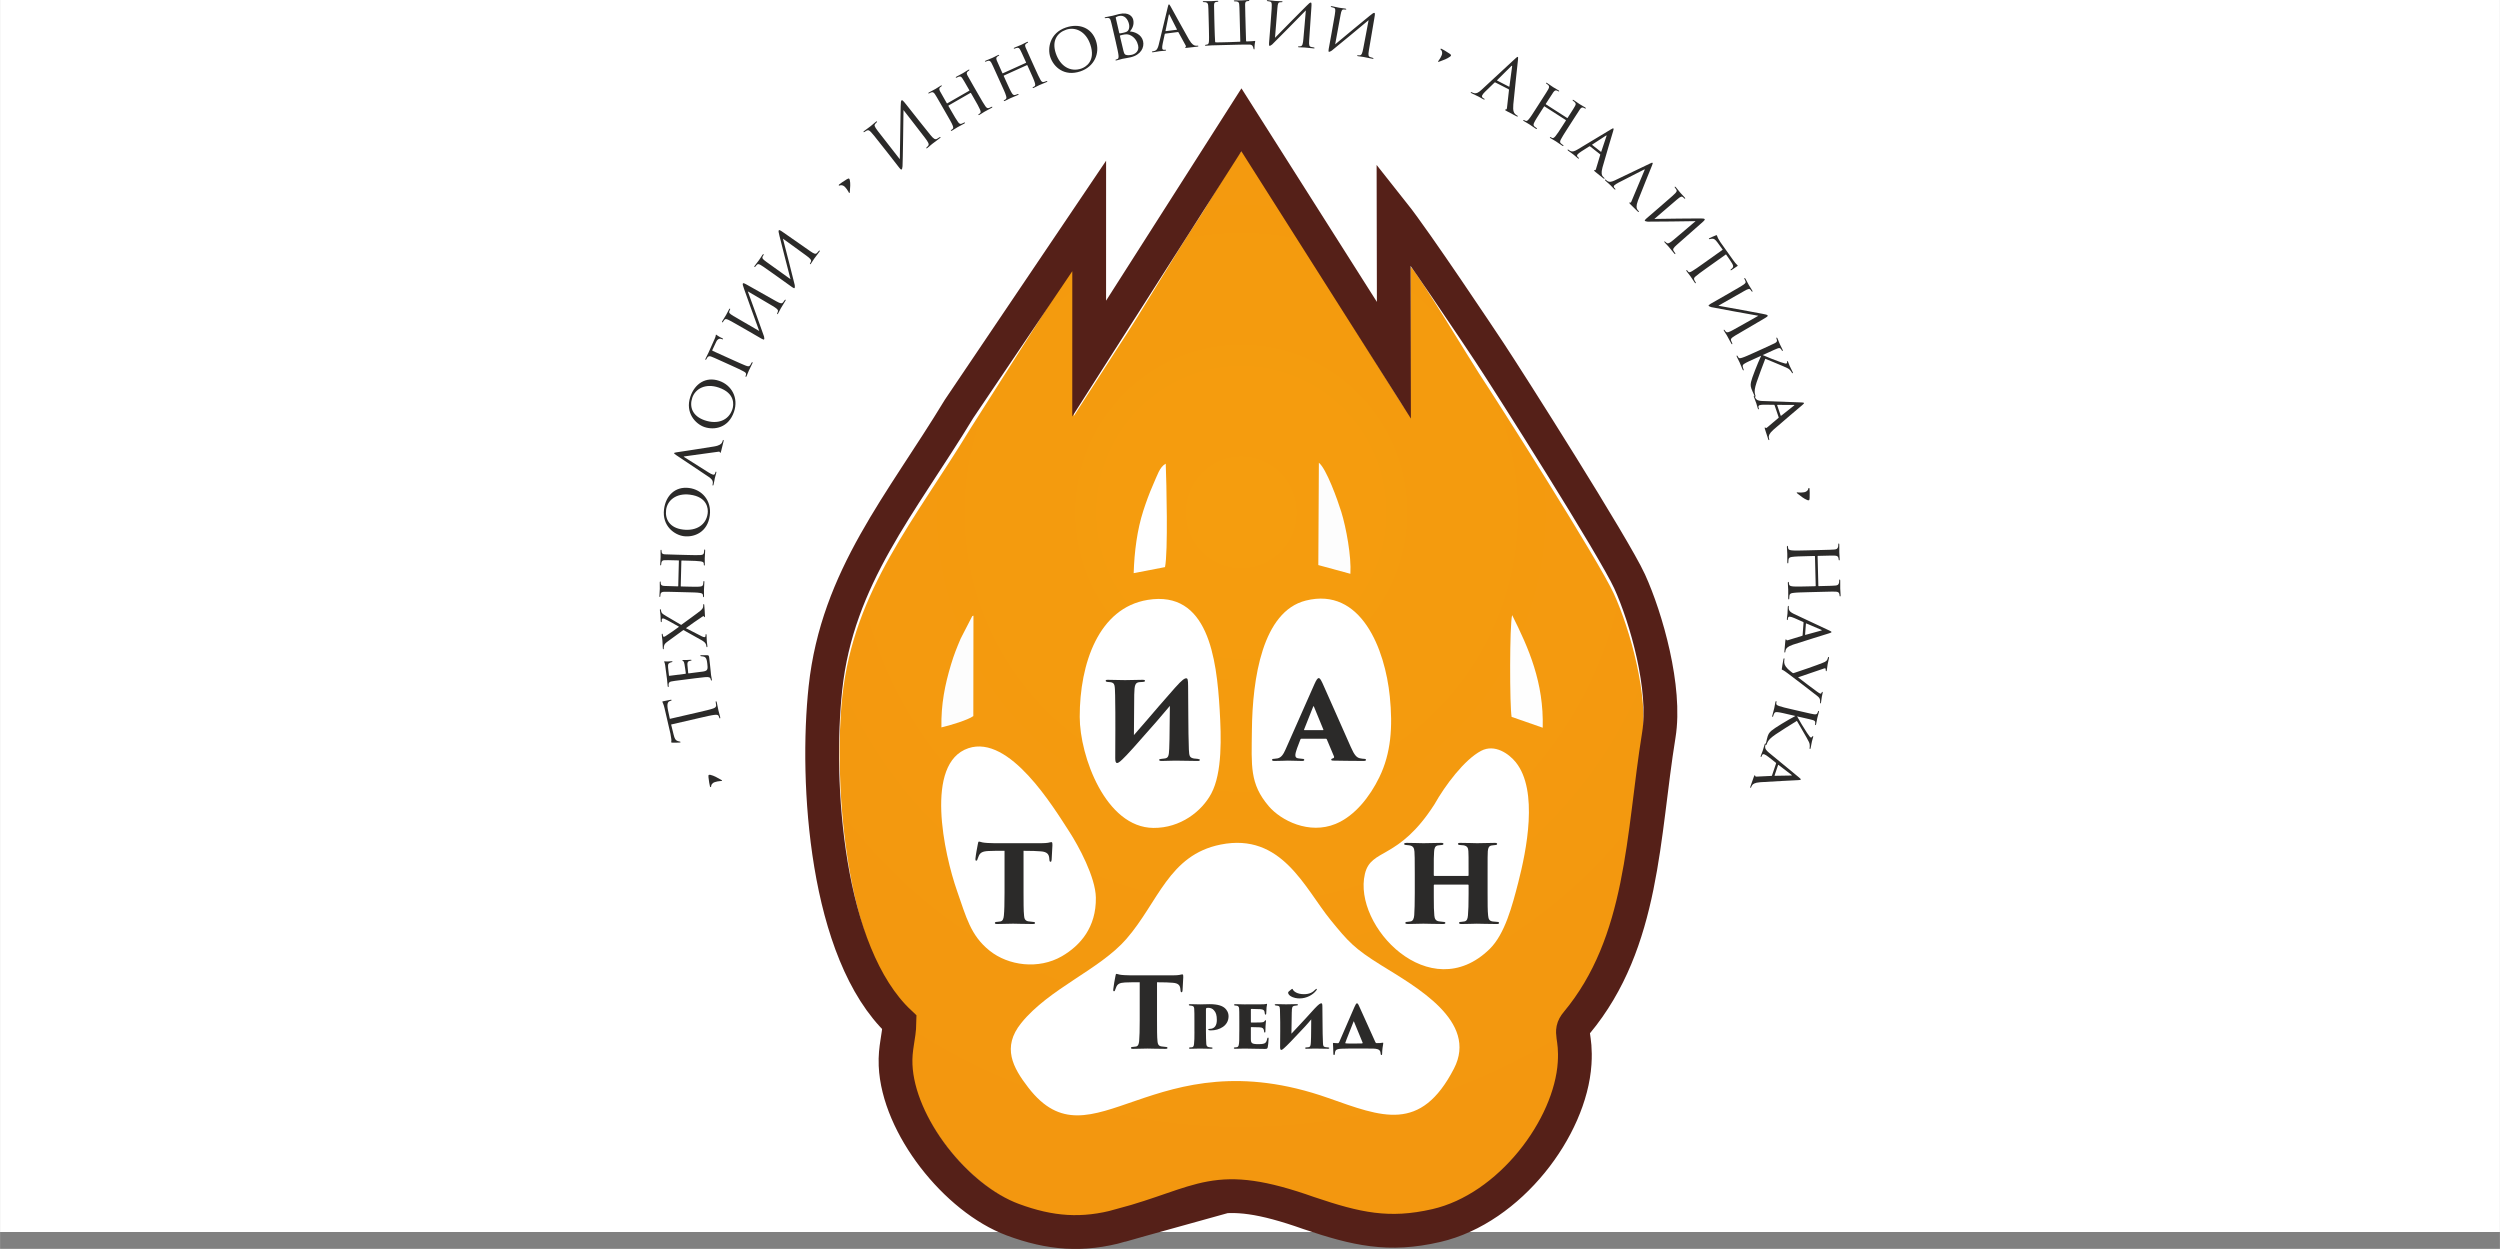
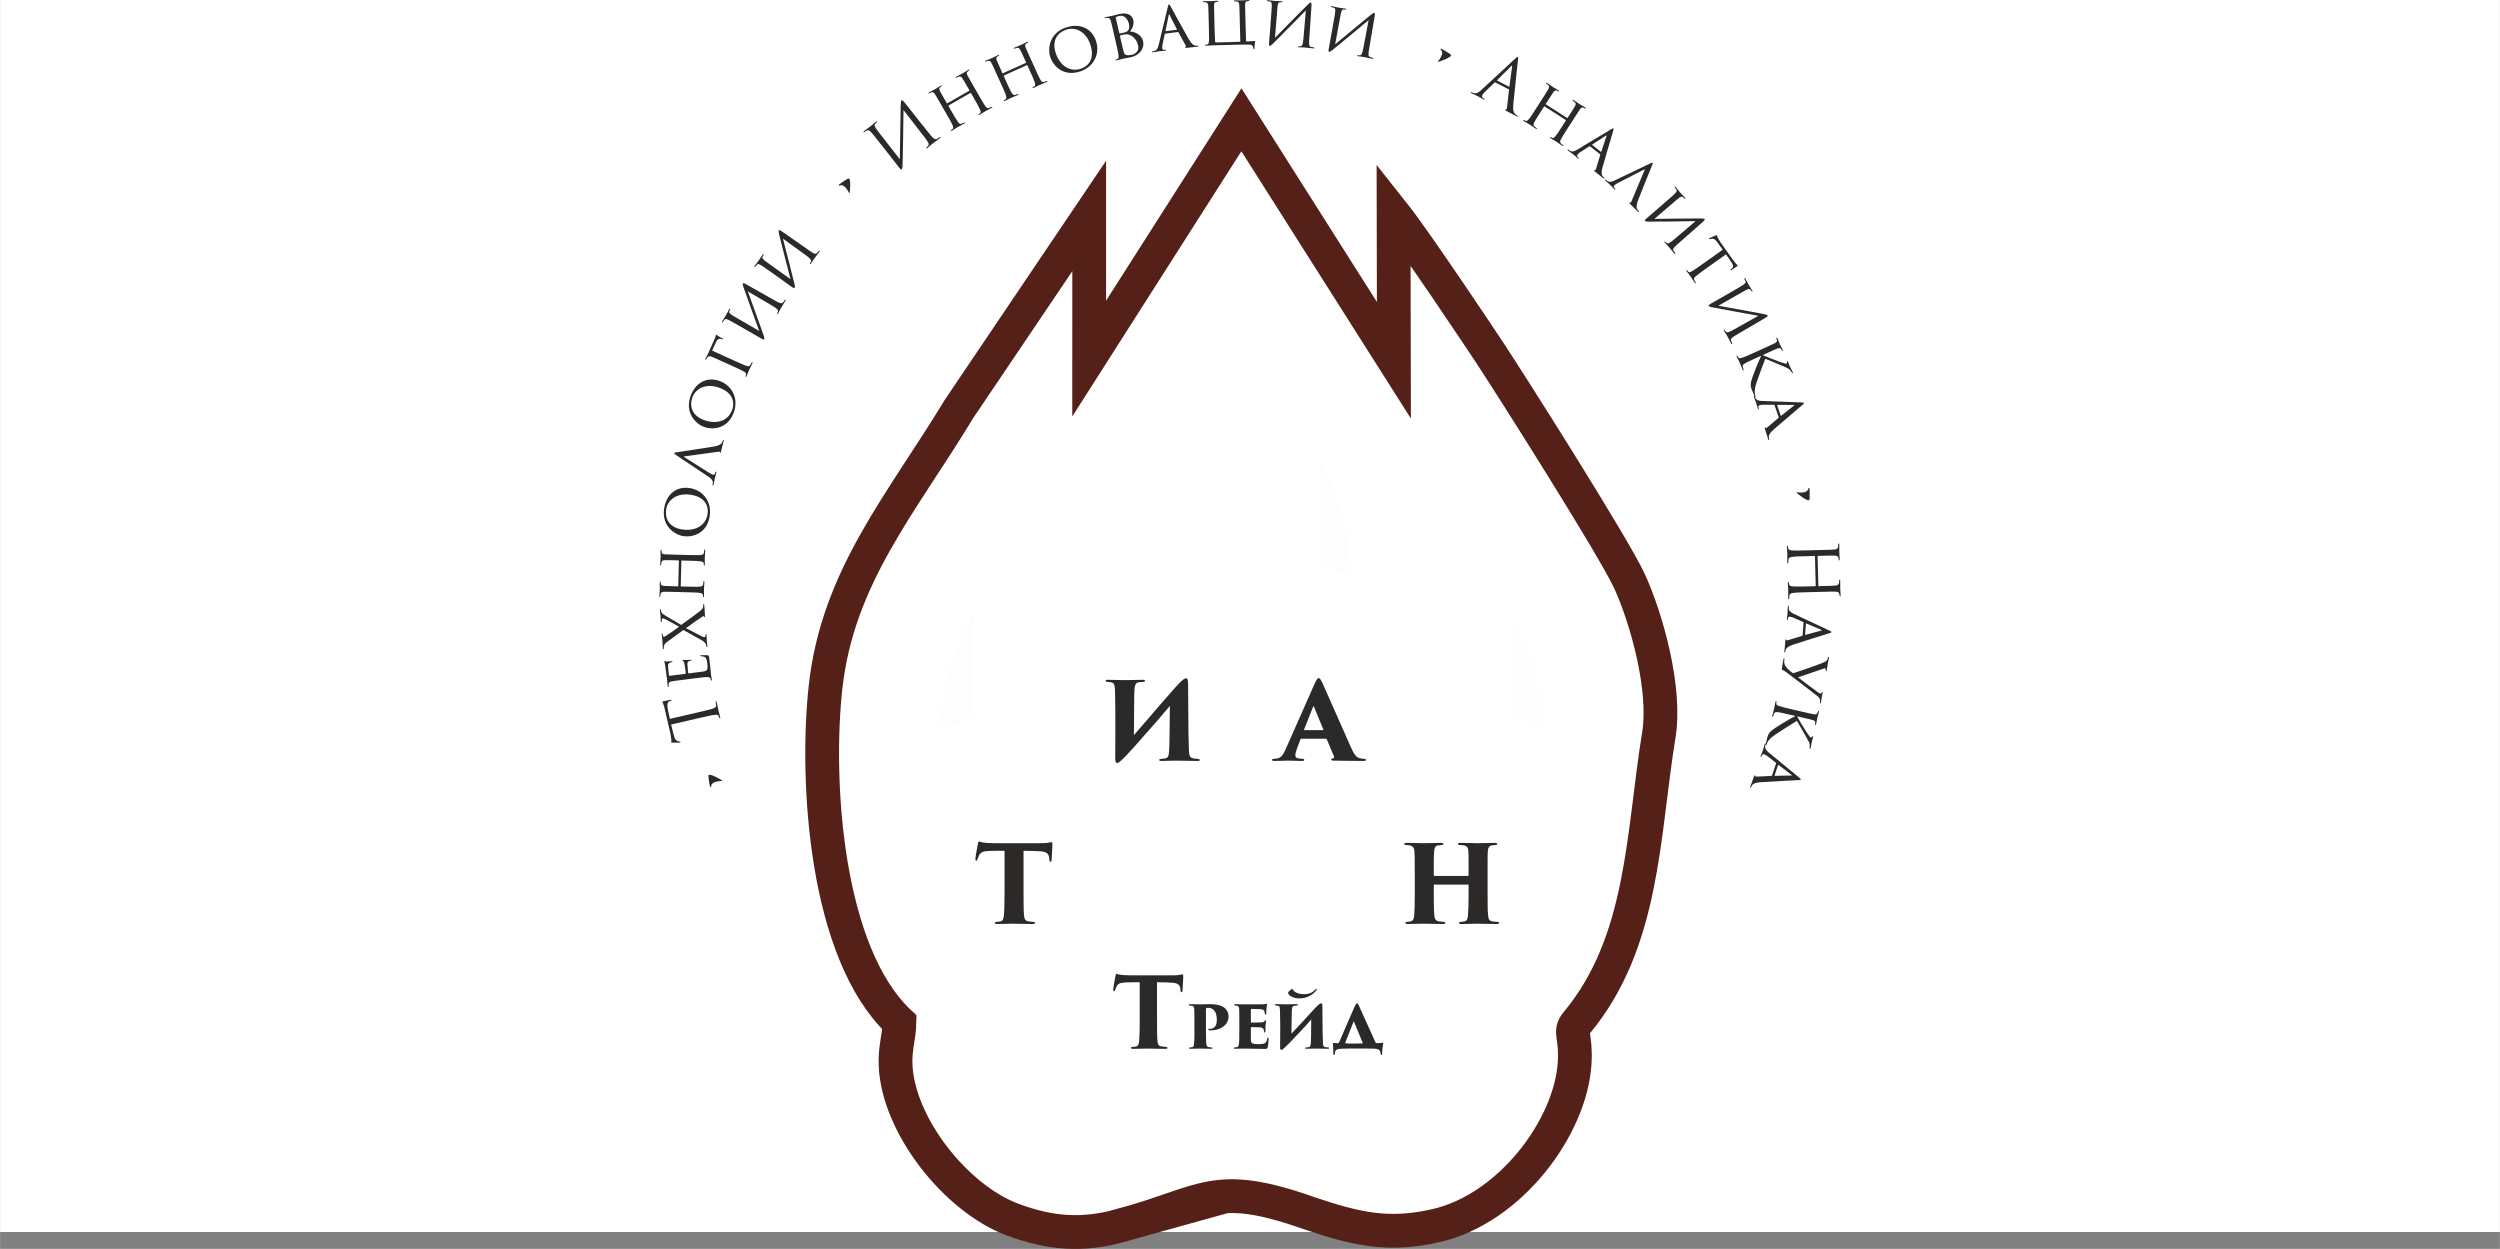
<svg xmlns="http://www.w3.org/2000/svg" xml:space="preserve" width="23.707mm" height="11.843mm" style="shape-rendering:geometricPrecision; text-rendering:geometricPrecision; image-rendering:optimizeQuality; fill-rule:evenodd; clip-rule:evenodd" viewBox="0 0 2356.49 1177.26">
  <rect x="0" y="0" width="2356.49" height="1177.26" fill="#808080" stroke="none" />
  <defs>
    <style type="text/css">  .str0 {stroke:#552018;stroke-width:31.84;stroke-miterlimit:22.926} .fil5 {fill:none;fill-rule:nonzero} .fil3 {fill:#FDFDFD} .fil2 {fill:#FEFEFE} .fil0 {fill:white} .fil4 {fill:#2B2A29;fill-rule:nonzero} .fil1 {fill:url(#id0)}  </style>
    <radialGradient id="id0" gradientUnits="userSpaceOnUse" gradientTransform="matrix(8.509 -0 -0 8.592 -8788 -3671)" cx="1170.29" cy="483.47" r="1348.36" fx="1170.29" fy="483.47">
      <stop offset="0" style="stop-opacity:1; stop-color:#F59D0E" />
      <stop offset="1" style="stop-opacity:1; stop-color:#CB2F22" />
    </radialGradient>
  </defs>
  <g id="Слой_x0020_1">
    <rect class="fil0" x="0" y="0" width="2356.49" height="1161.34" />
    <g id="_974850416">
-       <path class="fil1" d="M1062.28 1139.51c76.32,-21.3 83.7,-40.26 170.23,-11.07 37.75,12.73 75.1,22.96 113.97,13.98 66.85,-15.46 121.33,-88.69 125.07,-146.67 1.66,-25.6 -5.45,-27.87 1.88,-36.68 60.85,-73.07 59.58,-169.81 74.29,-260.33 6.84,-42.06 -11.31,-105.83 -26.43,-138.93 -14.09,-30.85 -109.3,-180.87 -126.85,-207.33 -7.3,-11 -57.36,-94.22 -64.86,-101.04l-0.52 140.69c-1.95,-3.63 -6.72,-9.64 -9.68,-14.5l-128.86 -205.48c-2.96,-4.85 -15.21,-26.29 -19.72,-30.28 -6.86,6.94 -32.01,50.56 -40.13,62.89 -28.56,43.38 -50.48,82.88 -79.33,126.45l-39.19 60.97 -0.56 -140.71 -96.74 152.24c-52.29,86.3 -110.07,152.16 -120.88,252.53 -8.27,76.68 1.82,221.65 52.45,286.04 4.89,6.22 10.54,10.92 14.47,16.44 -0.23,13.24 -4.17,22.6 -3.5,38.65 2.3,54.5 54.63,120.66 105.98,139.73 33.55,12.47 64.27,12.1 98.9,2.44l0.01 -0.01z" />
      <path class="fil2" d="M1424.85 675.75c-1.87,-10.03 -1.96,-87.44 0.51,-95.9 15.56,31.08 29.95,63.45 28.81,106.12l-29.32 -10.22 0.01 0z" />
-       <path class="fil0" d="M1150.54 796.13c-48.85,9.8 -58.67,54.26 -88.79,88.92 -25.21,29.02 -72.64,46.57 -99.12,79.29 -18.5,22.85 -7.87,42.08 6.64,60.87 60.11,77.89 117.08,-48.61 282.73,9.81 50.57,17.82 87.08,33.1 118.51,-27.71 23.09,-44.68 -35.96,-77.12 -68.78,-97.55 -25.11,-15.65 -30.81,-22.03 -47.49,-42.51 -24.49,-30.08 -46.06,-82.68 -103.7,-71.12l0 0.01z" />
      <path class="fil0" d="M1081.77 565.49c-46.03,7.51 -64.07,59.77 -64.04,110.26 0.02,37.01 24.45,104.29 69.45,104.68 25.58,0.22 45.72,-15.76 54.57,-32.4 10.52,-19.75 9.38,-53.6 7.92,-78.69 -2.88,-49.46 -11.13,-113.12 -67.9,-103.86z" />
      <path class="fil0" d="M1230.82 566.13c-40.78,10.26 -50.31,73.23 -50.79,122.46 -0.33,33.51 -2.2,50.15 15.89,71.36 11.6,13.61 38.06,26.91 62.94,16.72 18.24,-7.48 32.39,-25.72 41.27,-43.94 11.12,-22.8 12.78,-47.66 9.91,-76.15 -4.49,-44.62 -27.07,-103.57 -79.23,-90.45l0.01 -0.01z" />
      <path class="fil0" d="M912.8 705.29c-41.8,13.99 -22.77,100.02 -10.72,134.48 8.75,24.97 12.78,41.98 30.64,56.33 17.74,14.26 46.21,17.99 68.15,5.32 17.5,-10.12 32.51,-27.44 32.08,-55.29 -0.31,-19.34 -16.48,-49 -25.02,-62.15 -15.12,-23.26 -56.34,-91.67 -95.13,-78.7z" />
      <path class="fil0" d="M1396.16 707.74c-15.76,8.24 -34.03,32.62 -44.09,50.53 -34.06,53.13 -59.71,40.94 -65.51,65.51 -11.61,49.17 61.35,125.75 117.57,70.81 14.35,-14.04 21.31,-40.66 27.05,-63 7.57,-29.46 19.19,-86.27 -2.41,-113.08 -6.36,-7.9 -19.71,-17.49 -32.61,-10.77l0 0z" />
      <path class="fil0" d="M1068.6 540.28l29.52 -5.7c2.96,-13.8 1.39,-80 0.7,-97.49 -5.75,3.02 -7.85,10.71 -12.37,20.86 -2.98,6.71 -6.23,15.6 -8.78,23.51 -5.8,17.96 -8.45,38.46 -9.08,58.82l0 0z" />
      <path class="fil3" d="M1242.65 532.66l30.23 8.23c1.01,-16.43 -3.98,-43.54 -8.56,-58.32 -3.53,-11.38 -14.11,-40.85 -21.15,-46.36l-0.52 96.44 0 0.01z" />
      <path class="fil3" d="M887.36 685.67c7.76,-1.76 24.97,-6.91 30.08,-10.66l0.12 -94.67c-0.82,0.31 -1.27,0.36 -1.4,0.96l-10.6 20.57c-3.75,8.83 -6.28,15 -9.17,24.6 -5.72,19.04 -9.43,37.27 -9.03,59.19l0 0z" />
      <path class="fil4" d="M964.78 802.01c7.69,0 12.95,0.21 16.29,0.51 5.97,0.41 7.48,2.83 7.89,5.97 0.1,0.51 0.1,0.91 0.2,2.02 0.1,1.22 0.31,1.83 1.11,1.83 0.61,0 0.9,-0.61 1,-2.03 0.11,-2.52 0.72,-11.94 0.72,-13.35 0,-2.53 -0.11,-3.14 -1.01,-3.14 -0.71,0 -1.51,0.31 -3.14,0.61 -1.41,0.2 -3.23,0.41 -6.37,0.41l-44.02 0c-3.86,0 -9.42,-0.31 -11.24,-0.72 -2.33,-0.51 -2.73,-0.81 -3.44,-0.81 -0.61,0 -0.9,1 -1.11,2.52 -0.71,3.86 -1.82,9.31 -2.23,13.46 -0.1,1.21 -0.1,2.03 0.81,2.03 0.71,0 1,-0.82 1.21,-1.62 0.21,-0.61 0.41,-1.21 0.91,-2.33 1.32,-3.55 3.55,-4.86 9.21,-5.16 5.06,-0.31 11.34,-0.21 15.29,-0.21l0 39.68c0,9.81 -0.2,17.11 -0.62,21.35 -0.3,2.93 -1,5.16 -3.23,5.56 -1.11,0.21 -2.24,0.31 -3.24,0.41 -1.21,0 -2.03,0.31 -2.03,1.01 0,0.82 0.72,1.01 2.33,1.01 3.35,0 13.16,-0.31 14.88,-0.31 1.62,0 11.44,0.31 18.32,0.31 1.82,0 2.33,-0.31 2.33,-0.91 0,-0.71 -0.41,-1.01 -2.03,-1.11 -1.82,-0.2 -3.03,-0.31 -4.35,-0.51 -3.03,-0.51 -3.74,-2.63 -3.94,-5.26 -0.51,-4.25 -0.51,-13.67 -0.51,-21.56l0 -39.67 0 0z" />
      <path class="fil4" d="M1069.14 654.36c0.2,-8.1 0.72,-10.83 4.66,-11.33 1,-0.1 2.32,-0.21 3.33,-0.21 1.63,-0.09 2.14,-0.5 2.14,-1 0,-0.82 -0.71,-1 -2.43,-1 -2.83,0 -9.62,0.2 -16.4,0.3 -2.64,0 -12.56,-0.3 -16.1,-0.3 -1.62,0 -2.13,0.2 -2.13,0.91 0,0.6 0.61,1 1.82,1.1 0.82,0 1.62,0.11 2.53,0.21 4.55,0.61 4.25,2.93 4.55,12.65 0.41,20.54 0.1,45.54 0.1,58.9 0,3.04 0.41,4.65 1.72,4.65 0.72,0 1.82,-0.31 4.96,-3.34 3.86,-3.54 13.27,-13.97 32.59,-36.12 5.36,-6.27 9.01,-10.53 12.23,-14.37 -0.31,12.65 -0.11,29.55 -0.62,40.38 -0.3,6.58 -0.71,8.81 -4.43,9.21 -1,0.2 -1.62,0.2 -2.63,0.31 -1.72,0.2 -2.43,0.31 -2.43,1.01 0,0.71 0.82,1 2.43,1 3.75,0 8.49,-0.31 12.74,-0.31 2.43,0.1 16.9,0.31 20.84,0.31 1.62,0 2.33,-0.1 2.33,-1 0,-0.52 -0.41,-0.72 -2.33,-1.01 -0.72,-0.1 -2.73,-0.2 -3.24,-0.31 -3.95,-0.81 -4.45,-2.03 -4.75,-8.4 -0.72,-19.94 -0.41,-39.77 -0.72,-59.81 0,-6.37 -0.51,-7.39 -1.72,-7.39 -1.61,0 -3.75,1.21 -10.63,8.91 -5.37,6.06 -9.59,10.93 -15.67,17.91 -4.36,5.06 -14.66,17.21 -23.06,26.71l0.3 -38.55 0 -0.02z" />
      <path class="fil4" d="M1249.84 696.36c0.3,0 0.71,0.2 0.81,0.61l6.78 16.09c0.31,0.9 -0.1,1.61 -1.21,1.82 -0.9,0.2 -1.41,0.61 -1.41,1.22 0,0.6 0.6,0.9 2.23,0.9 6.48,0.1 18.01,0.31 27.92,0.31 1.93,0 2.64,-0.31 2.64,-1.01 0,-0.61 -0.62,-1 -1.93,-1 -0.91,-0.1 -2.13,-0.1 -3.24,-0.41 -3.54,-0.51 -5.77,-2.93 -9.21,-10.82 -6.88,-15.39 -23.88,-54.14 -26.51,-59.81 -1.72,-3.65 -2.63,-5.06 -3.64,-5.06 -1.12,0 -2.24,1.52 -4.16,5.86l-27.03 61.13c-2.12,4.86 -4.15,7.99 -7.68,8.7 -1.01,0.21 -2.03,0.31 -3.24,0.41 -1.21,0 -1.93,0.21 -1.93,1.01 0,0.61 0.62,1 2.03,1 5.06,0 11.74,-0.31 12.85,-0.31 5.37,0 8.81,0.31 13.36,0.31 1.31,0 2.13,-0.2 2.13,-1 0,-0.51 -0.31,-1.01 -1.82,-1.01 -0.82,-0.1 -2.44,-0.2 -3.55,-0.41 -2.13,-0.2 -3.03,-1.1 -3.03,-3.03 0,-1.21 0.6,-3.85 1.61,-6.48l3.14 -8.29c0.2,-0.51 0.41,-0.72 0.9,-0.72l23.19 0 0 -0.01zm-20.25 -8.09c-0.3,0 -0.51,-0.21 -0.4,-0.52l8.6 -21.65c0.21,-0.51 0.41,-0.72 0.72,0l8.9 21.65c0.11,0.21 0.11,0.52 -0.51,0.52l-17.31 0z" />
      <path class="fil4" d="M1352.09 825.69c-0.31,0 -0.61,-0.2 -0.61,-0.71l0 -2.13c0,-12.65 0,-16.81 0.31,-20.04 0.2,-2.93 0.71,-5.27 3.44,-5.86 1,-0.21 2.33,-0.31 3.55,-0.41 1.21,0 1.82,-0.51 1.82,-1.01 0,-0.61 -0.31,-1.01 -2.12,-1.01 -4.36,0 -12.86,0.31 -16.71,0.31 -2.32,0 -10.12,-0.31 -15.98,-0.31 -1.11,0 -2.24,0.21 -2.24,0.91 0,0.51 0.2,1 2.03,1.11 1.11,0.1 1.62,0.1 2.83,0.31 3.54,0.51 4.65,2.43 4.86,5.96 0.2,3.24 0.31,5.57 0.31,21.25l0 17.61c0,9.62 -0.21,16.7 -0.51,20.94 -0.21,3.04 -1.12,5.68 -3.55,5.97 -1.32,0.21 -1.92,0.31 -3.14,0.41 -1.31,0 -1.71,0.41 -1.71,1.11 0,0.71 1.1,0.91 2.23,0.91 3.23,0 13.86,-0.31 14.77,-0.31 1.01,0 12.95,0.31 18.73,0.31 1.51,0 2.02,-0.51 2.02,-1.01 0,-0.71 -0.81,-1.01 -1.92,-1.01 -1.11,-0.1 -2.13,-0.2 -4.25,-0.5 -3.03,-0.51 -3.95,-2.44 -4.24,-5.38 -0.41,-4.34 -0.51,-8.5 -0.51,-18.11l0 -10.52c0,-0.51 0.31,-0.62 0.61,-0.62l31.58 0c0.31,0 0.61,0.2 0.61,0.62l0 8.19c0,9.61 -0.2,15.99 -0.61,20.24 -0.31,3.24 -0.91,5.17 -3.34,5.67 -0.92,0.21 -2.13,0.31 -3.14,0.41 -1.31,0 -1.92,0.41 -1.92,0.91 0,0.62 0.41,1.12 2.23,1.12 4.96,0 12.85,-0.31 14.47,-0.31 1.82,0 12.04,0.31 19.03,0.31 1.21,0 2.02,-0.31 2.02,-1.01 0,-0.51 -0.51,-1.01 -1.72,-1.01 -1,-0.1 -3.03,-0.2 -4.45,-0.41 -3.03,-0.5 -3.85,-2.23 -4.16,-5.56 -0.5,-4.24 -0.5,-11.74 -0.5,-21.35l0 -17.81c0,-15.7 0,-18.32 0.2,-21.56 0.31,-3.24 1.11,-4.96 3.74,-5.36 1.22,-0.21 1.83,-0.21 3.55,-0.41 1,0 1.51,-0.51 1.51,-1.01 0,-0.61 -0.5,-1.01 -2.02,-1.01 -4.35,0 -15.99,0.31 -16.9,0.31 -1.01,0 -10.13,-0.31 -15.99,-0.31 -1.51,0 -2.03,0.41 -2.03,1.01 0,0.41 0.52,1.01 1.93,1.01 1.21,0.1 2.73,0.2 3.54,0.31 3.34,0.71 4.15,2.43 4.35,5.37 0.2,3.24 0.2,4.96 0.2,20.65l0 2.13c0,0.51 -0.31,0.71 -0.61,0.71l-31.58 0 0 -0.03z" />
      <path class="fil4" d="M1090.56 925.93c7,0 11.78,0.19 14.82,0.47 5.43,0.36 6.81,2.57 7.18,5.42 0.09,0.47 0.09,0.83 0.19,1.85 0.09,1.1 0.28,1.66 1,1.66 0.56,0 0.83,-0.56 0.92,-1.85 0.09,-2.3 0.65,-10.86 0.65,-12.15 0,-2.31 -0.09,-2.85 -0.92,-2.85 -0.65,0 -1.37,0.28 -2.85,0.55 -1.28,0.19 -2.94,0.37 -5.8,0.37l-40.04 0c-3.49,0 -8.56,-0.28 -10.22,-0.64 -2.12,-0.47 -2.48,-0.75 -3.12,-0.75 -0.56,0 -0.83,0.92 -1.01,2.31 -0.65,3.5 -1.65,8.46 -2.03,12.25 -0.09,1.1 -0.09,1.84 0.75,1.84 0.65,0 0.91,-0.74 1.1,-1.47 0.18,-0.56 0.37,-1.11 0.83,-2.12 1.19,-3.22 3.22,-4.41 8.38,-4.69 4.6,-0.28 10.31,-0.19 13.89,-0.19l0 36.07c0,8.94 -0.18,15.56 -0.54,19.42 -0.28,2.67 -0.92,4.7 -2.95,5.07 -1,0.19 -2.03,0.27 -2.94,0.36 -1.1,0 -1.84,0.28 -1.84,0.93 0,0.73 0.65,0.91 2.12,0.91 3.03,0 11.96,-0.28 13.53,-0.28 1.47,0 10.4,0.28 16.66,0.28 1.66,0 2.12,-0.28 2.12,-0.83 0,-0.66 -0.37,-0.92 -1.84,-1.02 -1.66,-0.18 -2.76,-0.27 -3.96,-0.46 -2.75,-0.46 -3.41,-2.39 -3.59,-4.78 -0.46,-3.87 -0.46,-12.43 -0.46,-19.61l0 -36.07 -0.02 0zm35.32 46.49c0,5.47 -0.07,9.25 -0.39,11.57 -0.19,2.25 -0.77,2.95 -1.86,3.21 -0.58,0.06 -1.22,0.06 -1.74,0.13 -0.64,0.06 -1.15,0.19 -1.15,0.65 0,0.38 0.32,0.64 1.28,0.64 1.8,0 8.61,-0.19 8.74,-0.19 0.32,0 7.06,0.19 10.98,0.19 0.89,0 1.22,-0.32 1.22,-0.58 0,-0.45 -0.27,-0.64 -1.16,-0.71 -0.71,-0.07 -1.6,-0.07 -2.38,-0.26 -1.74,-0.32 -2.25,-1.41 -2.38,-3.02 -0.19,-2.31 -0.33,-7.39 -0.33,-11.63l0 -20.86c0,-1.03 0.4,-1.35 0.9,-1.48 0.26,0 0.58,-0.07 1.29,-0.07 2.24,0 4.05,0.78 5.33,2.32 1.93,1.99 2.75,4.75 2.75,9.13 0,4.81 -1.8,8.41 -6.88,8.41 -1.02,0 -1.21,0.32 -1.21,0.65 0,0.26 0.25,0.45 0.64,0.58 0.39,0.14 1.48,0.19 1.86,0.19 7.9,0 16.64,-4.3 16.64,-13.29 0,-3.8 -2,-6.29 -3.28,-7.51 -2.5,-2.32 -6.75,-3.93 -14.71,-3.93 -2.63,0 -5.84,0.2 -8.67,0.2 -0.83,0 -7.26,-0.2 -9.51,-0.2 -1.16,0 -1.28,0.39 -1.28,0.72 0,0.32 0.26,0.51 1.02,0.58 0.59,0.06 1.16,0.13 1.99,0.26 1.61,0.33 1.93,1.28 2.07,2.69 0.19,1.8 0.19,6.29 0.19,11.89l0 9.76 0.02 -0.01zm42.27 0c0,3.09 -0.07,6.17 -0.07,8.29 -0.19,3.92 -0.38,6.1 -2.24,6.42 -0.66,0.13 -1.09,0.13 -1.68,0.19 -0.95,0 -1.15,0.33 -1.15,0.59 0,0.39 0.26,0.71 1.34,0.71 3.27,0 6.04,-0.2 8.74,-0.2 6.1,0 10.22,0.33 18.83,0.33 2.12,0 2.57,-0.07 3.02,-1.48 0.26,-1.09 0.83,-5.6 0.83,-8.03 0,-0.71 -0.07,-1.15 -0.52,-1.15 -0.39,0 -0.65,0.32 -0.78,0.96 -0.52,2.56 -1.15,3.92 -2.76,4.56 -1.6,0.58 -3.86,0.65 -5.33,0.65 -6.55,0 -7.27,-0.9 -7.33,-4.82 -0.07,-2.25 0,-4.88 0,-6.74l0 -4.06c0,-0.32 0.06,-0.45 0.39,-0.45 1.8,0 6.16,0.07 7.96,0.2 3.02,0.19 3.67,1.22 3.99,2.95 0.07,0.39 0.07,0.78 0.13,1.09 0.06,0.65 0.32,0.89 0.64,0.89 0.39,0 0.59,-0.19 0.59,-0.95 0,-0.65 0.06,-3.6 0.13,-4.82 0.06,-2.05 0.45,-4.49 0.45,-5.14 0,-0.32 -0.07,-0.71 -0.45,-0.71 -0.27,0 -0.52,0.2 -0.78,0.71 -0.71,1.09 -1.48,1.29 -4.62,1.41 -2.25,0.07 -6.23,0.07 -7.97,0.07 -0.39,0 -0.45,-0.13 -0.45,-0.52l0 -11.75c0,-0.39 0.13,-0.58 0.45,-0.58 1.8,0 6.49,0.13 8.62,0.25 2.75,0.26 3.47,1.03 3.79,2.32 0.19,0.83 0.19,1.28 0.32,2.05 0.06,0.52 0.32,0.78 0.65,0.78 0.38,0 0.64,-0.45 0.64,-0.89 0.2,-3.47 0.26,-4.63 0.33,-6.04 0.12,-1.28 0.32,-1.99 0.45,-2.69 0.06,-0.33 -0.07,-0.58 -0.39,-0.58 -0.2,0 -0.52,0.06 -0.89,0.2 -0.97,0.19 -2.19,0.25 -3.27,0.25 -0.9,0 -15.69,0.07 -16.71,0.07 -2.44,0 -5.14,-0.2 -8.61,-0.2 -0.89,0 -1.21,0.26 -1.21,0.58 0,0.33 0.12,0.65 0.95,0.71 0.59,0.07 1.22,0.07 1.74,0.2 1.34,0.26 1.92,1.15 2.06,2.56 0.12,1.8 0.19,2.83 0.19,12.08l0 9.76 0 -0.01zm49.49 -18.3c0.06,-4.43 0.32,-5.66 2.63,-6.04 0.71,-0.12 1.22,-0.19 1.94,-0.26 0.95,0 1.21,-0.38 1.21,-0.71 0,-0.39 -0.38,-0.58 -1.34,-0.58 -1.62,0 -5.73,0.13 -9.83,0.19 -1.53,0 -7.49,-0.19 -9.42,-0.19 -0.95,0 -1.27,0.26 -1.27,0.65 0,0.32 0.32,0.58 1.08,0.65 0.45,0.06 0.83,0.13 1.41,0.19 2.63,0.33 2.38,1.48 2.5,6.68 0.39,11.43 0.07,25.37 0.07,32.5 0,1.6 0.39,2.5 1.02,2.5 0.45,0 1.15,-0.19 2.94,-1.86 2.11,-1.8 8.07,-7.84 19.33,-19.98 2.52,-2.75 4.38,-4.88 6.05,-6.94 -0.14,6.68 0,15.75 -0.33,21.26 -0.19,3.67 -0.45,4.75 -2.63,5.01 -0.71,0.07 -1.02,0.07 -1.61,0.13 -0.83,0 -1.16,0.26 -1.16,0.65 0,0.45 0.39,0.65 1.23,0.65 2.13,0 5.14,-0.2 7.64,-0.2 1.42,0.07 10.22,0.2 12.53,0.2 0.83,0 1.34,-0.13 1.34,-0.65 0,-0.32 -0.19,-0.58 -1.15,-0.65 -0.46,0 -1.74,-0.13 -2.19,-0.19 -2.32,-0.45 -2.5,-1.02 -2.63,-4.5 -0.52,-11.04 -0.26,-22.03 -0.52,-33.08 0,-3.33 -0.25,-3.79 -1.02,-3.79 -0.96,0 -2.25,0.66 -6.36,5.01 -3.02,3.41 -5.33,5.79 -8.3,9.13 -2.25,2.45 -8.42,9.12 -13.51,14.51l0.32 -20.3 0.01 0zm-3.46 -18.37c0,1.02 0.88,2.25 2.11,3.08 3.02,1.99 6.43,2.32 8.75,2.32 6.5,0 12.48,-3.28 15.64,-7.46 0.71,-0.96 0.71,-1.54 0.32,-1.54 -0.32,0 -0.52,0 -1.15,0.65 -2.51,2.63 -5.47,4.36 -10.81,4.36 -6.24,0 -9.72,-2.63 -10.5,-4.62 -0.12,-0.33 -0.26,-0.39 -0.52,-0.39 -0.38,0 -2.05,1.48 -3.25,2.5 -0.33,0.26 -0.59,0.65 -0.59,1.09zm60.67 47.92c-2.76,0 -5.08,0 -6.17,-0.13 -0.38,-0.07 -0.65,-0.2 -0.65,-0.39 0,-0.45 0.83,-2.25 7.84,-20.17 0.13,-0.2 0.26,-0.2 0.32,-0.13 3.02,7.19 5.91,14.32 8.22,19.97 0.14,0.52 0.06,0.71 -0.83,0.78 -0.96,0.06 -2.38,0.06 -5.34,0.06l-3.4 0 0.01 0.01zm14.57 4.75c7.7,0 11.88,-0.2 11.95,4.75 0,0.83 0.26,1.34 0.78,1.34 0.32,0 0.65,-0.26 0.65,-1.34 0,-3.15 0.7,-7.84 1.02,-9.38 0.13,-0.83 0,-0.96 -0.52,-0.89 -1.6,0.32 -3.08,0.39 -5.72,0.39 -0.45,0 -0.83,-0.2 -1.15,-0.9 -4.82,-10.34 -13.49,-30.32 -15.68,-34.75 -0.39,-0.83 -0.9,-1.86 -1.61,-1.86 -0.77,0 -1.15,0.58 -2.49,3.53l-14.19 32.7c-0.39,0.83 -0.66,1.34 -1.29,1.34 -0.78,0 -2.88,-0.06 -4.17,-0.26 -0.39,0 -0.58,0 -0.58,0.59 0,1.21 0.38,4.68 0.38,9.37 0,1.35 0.39,1.47 0.71,1.47 0.46,0 0.65,-0.51 0.72,-1.28 0.38,-4.24 1.09,-4.82 12.64,-4.82l18.57 0 0 0.01z" />
      <path class="fil5 str0" d="M1056.52 1155.13c79.54,-21.4 87.24,-43.48 177.41,-11.55 44.52,15.02 74.99,22.06 119.95,11.67 69.67,-16.1 126.46,-92.43 130.36,-152.86 1.72,-26.68 -5.69,-29.06 1.96,-38.23 63.43,-76.17 62.09,-176.97 77.42,-271.33 7.13,-43.84 -11.79,-110.3 -27.54,-144.8 -14.69,-32.15 -113.91,-188.51 -132.19,-216.09 -7.6,-11.46 -69.48,-104.42 -90.28,-130.64l0.28 138.27 -143.74 -226.63 -143.51 225.07 0.03 -134.44 -122.64 181.78c-54.49,89.94 -114.72,158.59 -125.99,263.2 -9.52,88.45 0.1,249.77 69.77,315.25 -0.23,13.81 -4.34,23.56 -3.65,40.29 2.39,56.8 56.94,125.74 110.46,145.62 35.22,13.08 65.82,15.51 101.92,5.43l-0.01 0z" />
      <g id="_827737600">
        <path class="fil4" d="M669.19 741.34c0.17,0.5 0.38,0.71 0.76,0.59 0.37,-0.13 0.3,-0.53 0.39,-1.1 0.11,-0.87 0.63,-2.63 3.48,-3.59 1.23,-0.43 3.55,-0.93 5.18,-0.99 0.42,-0.01 1.11,0.03 1.36,-0.05 0.19,-0.06 0.25,-0.29 0.21,-0.42 -0.11,-0.31 -0.78,-0.64 -1.29,-0.94 -3.15,-1.77 -6.2,-3.63 -9.72,-4.44 -0.37,-0.08 -0.86,-0.12 -1.36,0.05 -0.43,0.14 -0.62,0.83 -0.42,2.21 0.36,3.33 1.06,7.64 1.42,8.71l0 -0.01zm-37.82 -63.75c-0.56,-2.69 -1.16,-5.38 -1.73,-8.06 -1.28,-6.14 -0.17,-8.01 1.7,-8.65 0.26,-0.05 0.44,-0.16 0.69,-0.22 0.87,-0.27 1.04,-0.44 0.97,-0.76 -0.07,-0.26 -0.37,-0.39 -0.94,-0.26 -0.7,0.16 -5.14,0.98 -7.05,1.42 -0.39,0.09 -0.78,0.18 -0.7,0.5 0.06,0.26 0.38,0.79 0.73,1.72 0.43,0.97 0.89,2.41 1.36,4.44l5.53 23.9c0.17,0.77 0.61,3.21 0.83,5.11 0.27,1.75 -0.22,2.52 -0.12,2.98 0.07,0.25 0.94,0.32 1.36,0.36 0.54,0.01 6.3,0.02 6.95,-0.13 0.38,-0.09 0.55,-0.26 0.5,-0.45 -0.06,-0.25 -0.23,-0.41 -0.78,-0.49 -0.5,-0.09 -0.99,-0.18 -2.24,-0.63 -1.76,-0.67 -2.56,-2.09 -3.54,-6.02 -0.79,-3.11 -1.51,-6.29 -2.31,-9.4l26.95 -6.22c6.11,-1.42 11.14,-2.57 13.9,-2.87 1.91,-0.18 3.38,-0.19 3.94,1.03 0.26,0.55 0.57,1.28 0.7,1.85 0.09,0.39 0.31,0.47 0.5,0.43 0.38,-0.09 0.44,-0.44 0.27,-1.14 -0.44,-1.91 -1.55,-5.87 -1.62,-6.19 -0.08,-0.32 -0.82,-4.38 -1.63,-7.88 -0.15,-0.7 -0.43,-0.97 -0.75,-0.9 -0.19,0.05 -0.35,0.22 -0.26,0.61 0.14,0.58 0.33,2 0.41,2.92 0.19,1.97 -1.13,2.67 -2.93,3.29 -2.59,0.94 -7.63,2.1 -13.75,3.52l-26.94 6.22 0 -0.02zm23.16 -38.15c4.93,-0.62 7.59,-0.89 9.81,-1.11 4.04,-0.38 4.98,0.3 5.39,1.43 0.19,0.44 0.31,0.87 0.36,1.27 0.05,0.32 0.27,0.56 0.53,0.53 0.33,-0.05 0.42,-0.39 0.34,-0.97 -0.2,-1.55 -0.55,-2.75 -0.74,-4.25 -0.31,-2.4 -0.55,-5.4 -0.78,-7.68 -0.29,-2.27 -0.39,-4.11 -0.93,-8.37 -0.27,-2.15 -0.46,-2.58 -1.79,-2.67 -1.13,-0.06 -5.28,-0.07 -5.75,0 -0.39,0.04 -0.96,0.12 -0.91,0.51 0.03,0.27 0.32,0.43 0.98,0.47 2.47,0.22 3.82,0.51 4.65,2.38 0.66,1.56 0.85,3.65 1.01,4.88 0.28,2.2 0.35,3.78 0.02,4.8 -0.42,1.44 -1.6,1.93 -3.99,2.36 -1.09,0.2 -6.81,0.86 -8.82,1.12l-4.74 0.61c-0.26,0.03 -0.46,-0.02 -0.51,-0.41 -0.13,-1.03 -0.67,-6.31 -0.73,-7.81 -0.13,-2.49 0.74,-3 1.54,-3.36 0.52,-0.2 1.15,-0.35 1.54,-0.4 0.45,-0.06 0.83,-0.17 0.79,-0.49 -0.03,-0.27 -0.24,-0.37 -0.77,-0.37 -0.85,0.04 -2.16,0.2 -4,0.24 -1.91,0.05 -3.17,-0.05 -3.5,-0.02 -0.32,0.04 -0.37,0.18 -0.36,0.31 0.04,0.27 0.19,0.45 0.62,0.66 0.78,0.43 1.09,1.37 1.35,2.86 0.3,1.34 1.19,7.94 1.29,8.73 0.04,0.32 -0.2,0.43 -0.6,0.47l-14.72 1.87c-0.4,0.05 -0.54,-0.06 -0.56,-0.26 -0.02,-0.14 -0.78,-6.56 -0.82,-7.42 -0.22,-3.26 0.16,-3.91 1.41,-4.45 0.43,-0.25 1.05,-0.54 2.02,-0.73 0.46,-0.05 0.7,-0.22 0.66,-0.55 -0.04,-0.32 -0.45,-0.4 -1.03,-0.32 -1.23,0.09 -2.28,0.15 -3.39,0.23 -1.64,0.08 -2.59,-0.2 -2.98,-0.15 -0.33,0.04 -0.44,0.19 -0.42,0.32 0.03,0.26 0.1,0.32 0.28,0.69 0.27,0.5 0.42,1.21 0.66,2.49 0.23,1.29 1.69,12.83 1.73,13.15 0.4,3.64 0.5,5.41 0.66,6.71 0.08,0.65 0.25,0.95 0.64,0.9 0.2,-0.03 0.35,-0.44 0.29,-0.89 -0.06,-0.52 -0.08,-1.17 -0.07,-1.57 0.15,-1.93 1,-2.5 2.8,-2.86 1.73,-0.35 3.29,-0.55 11.78,-1.62l9.73 -1.24 0.01 0.01zm6.13 -36.32c2.87,1.61 4.2,2.75 4.79,4.41 0.27,0.9 0.38,1.48 0.41,1.87 0.03,0.46 0.25,0.71 0.51,0.69 0.2,-0.02 0.45,-0.23 0.4,-0.87 -0.16,-2.03 -0.56,-4.62 -0.58,-5.01 -0.05,-0.53 -0.14,-4.38 -0.25,-5.76 -0.03,-0.53 -0.25,-0.71 -0.51,-0.69 -0.27,0.02 -0.44,0.23 -0.4,0.83 0.02,0.32 0.03,0.4 0,0.79 -0.07,0.79 -0.51,1.22 -1.02,1.25 -0.59,0.05 -1.67,-0.39 -2.49,-0.79l-15.01 -7.7c5.16,-3.75 10.25,-7.41 15.44,-10.81 0.81,-0.6 1.31,-0.83 1.56,-0.19 0.16,0.39 0.24,0.64 0.44,0.63 0.32,-0.03 0.53,0.03 0.52,-1.03 -0.05,-3.2 -0.4,-6.85 -0.67,-10.5 -0.05,-0.59 -0.2,-0.83 -0.53,-0.81 -0.2,0.01 -0.45,0.16 -0.4,0.82 0.02,0.26 0.01,0.91 -0.12,1.78 -0.28,1.66 -1.38,2.59 -2.3,3.45 -1.41,1.36 -16.64,12.29 -18.38,13.6l-13.93 -8.19c-2.21,-1.34 -4.18,-2.38 -4.76,-3.9 -0.25,-0.71 -0.43,-1.47 -0.48,-2.07 -0.03,-0.39 -0.25,-0.7 -0.58,-0.68 -0.2,0.02 -0.38,0.22 -0.33,0.82 0.15,2.09 0.55,4.61 0.59,5.13 0.03,0.46 0.03,3.08 0.21,5.43 0.06,0.72 0.27,0.89 0.47,0.87 0.33,-0.02 0.5,-0.36 0.46,-0.82 -0.02,-0.33 0,-0.98 0.03,-1.44 0.05,-0.99 0.56,-1.22 0.95,-1.26 0.71,-0.05 1.12,0.18 2,0.57 1.28,0.44 10.81,5.75 13.34,7.26 -4.53,3.36 -7.57,5.5 -12.27,8.54 -0.87,0.59 -1.38,0.89 -1.96,0.93 -0.33,0.03 -0.67,-0.14 -0.83,-0.59 -0.15,-0.39 -0.29,-1.23 -0.32,-1.55 -0.04,-0.53 -0.26,-0.78 -0.58,-0.75 -0.27,0.02 -0.38,0.23 -0.32,1.06 0.16,2.03 0.59,5.08 0.62,5.6 0.04,0.4 0.23,5.57 0.35,7.07 0.05,0.78 0.27,0.95 0.53,0.93 0.2,-0.02 0.45,-0.23 0.4,-0.87 -0.03,-0.33 -0.04,-1.31 0.21,-2.32 0.45,-1.94 1.62,-2.81 3.99,-4.56l14.29 -10.4 16.5 9.23 0 0zm-21.37 -50.78c-0.01,0.2 -0.02,0.4 -0.34,0.39l-1.18 -0.03c-8.62,-0.22 -10.06,-0.26 -11.82,-0.37 -1.83,-0.18 -2.93,-0.6 -3.15,-2.24 -0.11,-0.72 -0.11,-0.91 -0.09,-1.31 0.01,-0.39 -0.12,-0.66 -0.38,-0.66 -0.33,-0.02 -0.47,0.31 -0.49,0.96 -0.04,1.83 0.05,5.63 0.05,5.88 -0.02,0.85 -0.3,3.99 -0.37,6.8 -0.02,0.65 0.04,0.97 0.44,0.99 0.19,0 0.39,-0.26 0.41,-0.72 0.01,-0.52 0.1,-1.17 0.17,-1.76 0.25,-1.89 1.5,-2.32 3.21,-2.41 1.77,-0.08 3.47,-0.04 12.09,0.18l9.68 0.25c5.36,0.14 9.73,0.18 12.08,0.63 1.43,0.23 2.67,0.53 2.9,1.71 0.12,0.53 0.18,1.04 0.16,1.57 -0.02,0.6 0.23,0.73 0.44,0.73 0.32,0.02 0.47,-0.37 0.48,-1.02 0.05,-1.7 -0.05,-5.7 -0.05,-5.88 0.02,-0.33 0.31,-4.18 0.39,-7.52 0.02,-0.59 -0.18,-0.84 -0.44,-0.85 -0.26,-0.01 -0.46,0.32 -0.48,0.78 -0.02,0.53 -0.1,1.5 -0.26,2.35 -0.24,1.69 -1.55,1.99 -3,2.15 -2.36,0.28 -6.61,0.17 -11.9,0.03l-5.82 -0.15c-0.33,0 -0.4,-0.14 -0.39,-0.34l0.6 -23.72c0.01,-0.2 0.14,-0.39 0.41,-0.39l5.82 0.15c5.3,0.13 9.41,0.24 11.76,0.62 1.5,0.24 2.92,0.61 3.09,1.72 0.12,0.53 0.11,0.98 0.1,1.5 -0.02,0.53 0.17,0.73 0.37,0.74 0.4,0.01 0.54,-0.32 0.55,-0.96 0.04,-1.77 -0.06,-5.56 -0.05,-5.82 0.01,-0.33 0.3,-4.12 0.39,-7.4 0.01,-0.65 -0.11,-0.97 -0.44,-0.98 -0.27,0 -0.47,0.32 -0.48,0.84 -0.02,0.59 -0.1,1.43 -0.26,2.28 -0.24,1.7 -1.55,1.98 -3.13,2.15 -2.36,0.2 -6.61,0.09 -11.96,-0.04l-9.8 -0.25c-8.63,-0.23 -10.13,-0.26 -11.9,-0.37 -1.83,-0.18 -2.87,-0.47 -3.08,-2.24 -0.05,-0.4 -0.11,-0.92 -0.1,-1.31 0.02,-0.53 -0.24,-0.73 -0.44,-0.74 -0.4,-0.01 -0.48,0.38 -0.49,1.03 -0.05,1.96 0.05,5.63 0.05,5.89 -0.01,0.26 -0.3,4.12 -0.37,6.86 -0.02,0.59 0.04,0.91 0.44,0.92 0.26,0 0.46,-0.32 0.48,-0.78 0.01,-0.53 0.09,-1.17 0.17,-1.63 0.45,-2.15 1.37,-2.38 3.13,-2.48 1.77,-0.08 3.27,-0.05 11.9,0.17l1.17 0.03c0.33,0.01 0.33,0.21 0.32,0.4l-0.6 23.67 0.01 0zm29.75 -66.54c1.76,-13.82 -7.2,-24.24 -19.59,-25.81 -13.03,-1.66 -21.93,7.17 -23.56,20.01 -2.03,16.01 10.02,24.33 18.65,25.44 9.86,1.25 22.48,-3.74 24.5,-19.63zm-2 -1.9c-1.38,10.89 -10.72,16.89 -23.42,15.28 -12.26,-1.56 -16.92,-9.53 -15.78,-18.55 1.13,-8.89 9.42,-16 22.45,-14.34 16.48,2.09 17.3,13.27 16.75,17.61l-0.01 0zm10.16 -58.12c1.04,-0.16 1.27,0.29 1.34,0.58 0,0.28 0.15,0.5 0.34,0.55 0.32,0.07 0.55,-0.62 0.88,-1.81 1.12,-4.23 2.09,-8.44 2.24,-9.08 0.16,-0.71 0.15,-1.24 -0.17,-1.31 -0.32,-0.07 -0.56,0.41 -0.62,0.66 -0.11,0.45 -0.32,1.34 -0.83,2.1 -0.53,0.82 -1.77,2.48 -7.3,3.41 -8.74,1.54 -32.97,5.07 -35.28,5.48 -1.95,0.29 -2.27,0.48 -2.34,0.8 -0.1,0.46 0.17,0.72 1.86,1.85l30.63 20.5c2.21,1.51 4.28,3.26 3.91,6.06 -0.02,0.4 -0.13,0.84 -0.2,1.15 -0.12,0.52 -0.02,0.94 0.24,1 0.32,0.07 0.55,-0.35 0.71,-1.04 0.63,-2.67 1.04,-5.4 1.19,-6.03 0.16,-0.7 1.03,-3.59 1.35,-4.99 0.1,-0.45 0.1,-0.98 -0.24,-1.05 -0.25,-0.07 -0.48,0.09 -0.62,0.66 -0.04,0.2 -0.05,0.26 -0.1,0.45 -0.33,1.4 -0.99,1.98 -2.15,1.72 -1.01,-0.24 -2.63,-1.08 -4.27,-2.13l-22.77 -14.38c-0.83,-0.53 -0.81,-0.59 0.16,-0.71l32.02 -4.41 0.01 0zm14.66 -37.62c4.46,-13.19 -2.24,-25.19 -14.08,-29.19 -12.45,-4.21 -22.91,2.67 -27.06,14.93 -5.18,15.31 4.98,25.84 13.22,28.64 9.4,3.18 22.78,0.81 27.91,-14.36l0 -0.01zm-1.58 -2.26c-3.51,10.41 -13.86,14.42 -25.99,10.32 -11.7,-3.96 -14.68,-12.69 -11.77,-21.3 2.87,-8.49 12.41,-13.82 24.85,-9.61 15.74,5.32 14.32,16.45 12.92,20.6l-0.01 0zm-18.56 -55.18c-0.42,-0.19 -0.48,-0.36 -0.29,-0.79 1.18,-2.62 2.32,-4.97 3.54,-7.51 0.94,-1.94 1.52,-2.25 2.27,-2.77 0.99,-0.48 1.94,-0.49 3.57,0.18 0.43,0.19 0.6,0.13 0.73,-0.17 0.11,-0.24 -0.23,-0.61 -0.77,-0.84 -1.55,-0.71 -2.71,-1.3 -4.1,-2.22 -0.55,-0.39 -1.2,-0.83 -1.35,-0.97 -0.22,-0.17 -0.49,-0.22 -0.56,-0.03 -0.06,0.12 -0.1,0.38 -0.1,0.53 -0.06,0.91 -0.41,1.69 -0.88,2.9 -0.5,1.28 -5.43,12.18 -5.83,13.08 -0.88,1.96 -1.96,3.85 -2.93,5.99 -0.27,0.6 -0.35,0.91 0.02,1.08 0.24,0.11 0.49,-0.14 0.77,-0.6 0.22,-0.48 0.64,-1.22 0.83,-1.49 1.19,-1.54 2.14,-1.54 3.86,-0.91 1.66,0.62 3.09,1.26 10.89,4.79l8.94 4.05c4.76,2.15 8.25,3.8 10.37,4.97 2.1,1.08 2.65,1.77 2.49,3.06 -0.04,0.41 -0.18,0.72 -0.39,1.33 -0.16,0.51 -0.12,0.74 0.07,0.83 0.35,0.16 0.59,-0.03 0.85,-0.63 0.56,-1.25 1.55,-3.75 2,-4.9l0.19 -0.42c0.11,-0.24 1.96,-3.86 3.36,-6.96 0.27,-0.6 0.14,-0.8 -0.1,-0.9 -0.24,-0.11 -0.44,0.02 -0.71,0.47 -0.33,0.58 -0.68,1.34 -1.12,2.02 -0.99,1.7 -1.96,1.77 -4.74,0.65 -2.44,-0.95 -6.07,-2.6 -10.07,-4.4l-20.79 -9.4 0 0zm19.57 -32.87c-4.02,-2.32 -4.35,-3.18 -3.83,-4.62 0.2,-0.49 0.34,-0.72 0.64,-1.36 0.27,-0.61 0.16,-0.83 -0.07,-0.94 -0.22,-0.14 -0.5,0.08 -0.86,0.71 -0.82,1.41 -1.75,3.44 -2.79,5.26 -0.46,0.8 -2.58,4.1 -3.46,5.63 -0.36,0.63 -0.57,1.11 -0.22,1.3 0.17,0.1 0.41,0.08 0.69,-0.28 0.29,-0.36 0.65,-0.98 1.05,-1.57 1.11,-1.55 1.79,-1.92 7.09,1.05 9.36,5.23 20.35,11.69 28.17,16.18 1.87,1.08 2.31,1.1 2.59,0.6 0.17,-0.28 0.29,-0.89 -0.14,-2.64 -0.8,-2.79 -13.66,-38.02 -15.3,-42.51 7.92,4.71 15.78,9.14 23.34,13.72 3.53,2.12 5.59,3.52 5.04,5.25 -0.11,0.47 -0.38,1.06 -0.55,1.49 -0.38,0.78 -0.3,0.89 -0.07,1.02 0.24,0.13 0.41,0.08 0.8,-0.6 1.01,-1.76 1.79,-3.51 2.5,-4.75 0.45,-0.79 3.37,-5.46 4.4,-7.27 0.33,-0.57 0.41,-0.83 0.12,-0.99 -0.17,-0.1 -0.37,-0.14 -0.84,0.42 -0.51,0.77 -1.24,1.77 -1.43,1.97 -1.17,1.51 -2.42,1.32 -6.31,-0.83 -9.07,-5.07 -17.66,-9.93 -26.77,-15.09 -3.96,-2.28 -4.54,-2.32 -4.87,-1.75 -0.36,0.63 0,1.97 1.13,5.11 2.41,7.11 10.16,28.24 14.29,39.66l-24.36 -14.15 0.02 0.01zm30.94 -51.1c-3.78,-2.68 -4.03,-3.58 -3.37,-4.95 0.25,-0.47 0.4,-0.69 0.77,-1.3 0.32,-0.58 0.24,-0.8 0.03,-0.95 -0.22,-0.15 -0.52,0.04 -0.93,0.64 -0.94,1.32 -2.08,3.25 -3.28,4.96 -0.54,0.75 -2.97,3.83 -4,5.26 -0.41,0.6 -0.66,1.05 -0.34,1.28 0.16,0.11 0.39,0.12 0.72,-0.21 0.32,-0.34 0.74,-0.92 1.2,-1.47 1.25,-1.43 1.95,-1.74 6.95,1.73 8.82,6.1 19.13,13.6 26.48,18.83 1.77,1.26 2.2,1.32 2.52,0.84 0.2,-0.27 0.38,-0.87 0.13,-2.65 -0.54,-2.86 -9.95,-39.14 -11.14,-43.78 7.43,5.45 14.82,10.63 21.91,15.89 3.31,2.45 5.22,4.05 4.52,5.72 -0.16,0.45 -0.49,1.01 -0.7,1.42 -0.45,0.74 -0.38,0.87 -0.16,1.01 0.22,0.15 0.41,0.12 0.85,-0.52 1.17,-1.66 2.12,-3.32 2.94,-4.49 0.54,-0.75 3.88,-5.1 5.09,-6.81 0.38,-0.54 0.48,-0.78 0.2,-0.97 -0.15,-0.11 -0.35,-0.17 -0.87,0.34 -0.58,0.71 -1.4,1.64 -1.61,1.82 -1.31,1.39 -2.54,1.09 -6.2,-1.44 -8.55,-5.91 -16.63,-11.58 -25.19,-17.58 -3.73,-2.65 -4.31,-2.74 -4.69,-2.22 -0.42,0.59 -0.19,1.96 0.64,5.2 1.71,7.3 7.41,29.08 10.42,40.85l-22.88 -16.44 0 0zm68.67 -72.79c-0.38,0.36 -0.48,0.63 -0.2,0.91 0.26,0.28 0.59,0.06 1.14,-0.11 0.84,-0.26 2.65,-0.54 4.73,1.64 0.9,0.94 2.34,2.82 3.09,4.27 0.17,0.38 0.44,1.03 0.62,1.22 0.14,0.14 0.37,0.1 0.47,0.01 0.23,-0.23 0.25,-0.97 0.31,-1.57 0.27,-3.6 0.69,-7.14 -0.07,-10.68 -0.08,-0.38 -0.26,-0.83 -0.62,-1.21 -0.31,-0.33 -1.01,-0.21 -2.19,0.55 -2.85,1.73 -6.47,4.18 -7.29,4.96l0 0zm36.39 -50.61c-3.33,-4.44 -3.42,-5.29 -2.22,-6.73 0.39,-0.48 0.64,-0.67 1.22,-1.21 0.52,-0.5 0.49,-0.73 0.34,-0.92 -0.16,-0.21 -0.5,-0.11 -1.11,0.37 -1.44,1.13 -3.38,2.9 -5.02,4.19 -0.83,0.65 -4.18,3.04 -5.78,4.29 -0.57,0.44 -1.03,0.81 -0.75,1.16 0.15,0.21 0.39,0.19 0.84,-0.09 0.45,-0.26 1.01,-0.71 1.77,-1.12 1.89,-0.99 2.73,-1.07 7.23,4.54 7.91,9.74 16.85,21.43 23.52,29.92 1.61,2.06 2.09,2.35 2.59,1.94 0.26,-0.2 0.63,-0.9 0.78,-2.93 0.3,-4.07 0.86,-47.57 0.91,-53.01 6.81,8.87 13.61,17.41 20.07,25.96 2.98,3.9 4.47,6.21 3.23,7.69 -0.39,0.47 -0.91,0.96 -1.33,1.38 -0.63,0.58 -0.66,0.76 -0.45,1.01 0.16,0.21 0.4,0.19 1.01,-0.3 1.85,-1.45 3.37,-2.89 4.5,-3.79 0.83,-0.65 5.47,-4.05 7.33,-5.51 0.57,-0.44 0.73,-0.66 0.48,-0.96 -0.12,-0.16 -0.4,-0.19 -1.04,0.25 -0.87,0.61 -1.87,1.22 -2.17,1.37 -1.85,1.03 -3.36,-0.03 -6.35,-3.74 -7.71,-9.49 -14.9,-18.64 -22.45,-28.25 -3.52,-4.48 -4.1,-4.69 -4.62,-4.28 -0.61,0.49 -0.79,1.95 -0.87,5.76 -0.19,10.13 -0.53,37 -0.8,49.78l-20.86 -26.77 0 -0.01zm65.68 -25.95c-0.18,0.1 -0.35,0.19 -0.51,-0.09l-0.59 -1.01c-4.29,-7.48 -5.02,-8.74 -5.84,-10.3 -0.8,-1.65 -1.01,-2.81 0.28,-3.85 0.56,-0.48 0.73,-0.58 1.07,-0.78 0.34,-0.19 0.5,-0.43 0.37,-0.67 -0.17,-0.27 -0.52,-0.23 -1.07,0.09 -1.59,0.91 -4.79,2.98 -5.01,3.11 -0.74,0.42 -3.56,1.82 -5.99,3.22 -0.57,0.32 -0.82,0.55 -0.62,0.88 0.1,0.17 0.42,0.21 0.82,-0.02 0.45,-0.26 1.05,-0.53 1.6,-0.77 1.73,-0.78 2.75,0.07 3.72,1.47 0.98,1.47 1.84,2.94 6.14,10.43l4.82 8.39c2.66,4.64 4.91,8.41 5.75,10.65 0.54,1.34 0.93,2.55 0.05,3.38 -0.39,0.37 -0.82,0.69 -1.27,0.94 -0.51,0.3 -0.49,0.59 -0.39,0.76 0.16,0.28 0.57,0.2 1.12,-0.13 1.48,-0.84 4.84,-3 5.01,-3.1 0.29,-0.16 3.73,-1.91 6.62,-3.58 0.51,-0.29 0.64,-0.6 0.51,-0.82 -0.14,-0.23 -0.51,-0.24 -0.9,-0.01 -0.46,0.27 -1.34,0.7 -2.15,1 -1.56,0.68 -2.49,-0.29 -3.39,-1.44 -1.45,-1.87 -3.57,-5.56 -6.22,-10.15l-2.9 -5.05c-0.15,-0.28 -0.07,-0.41 0.09,-0.5l20.58 -11.83c0.18,-0.1 0.41,-0.09 0.54,0.14l2.9 5.05c2.64,4.59 4.69,8.16 5.59,10.37 0.58,1.39 1.01,2.8 0.15,3.53 -0.39,0.38 -0.8,0.61 -1.24,0.86 -0.46,0.27 -0.53,0.54 -0.43,0.71 0.2,0.34 0.54,0.29 1.11,-0.04 1.53,-0.88 4.72,-2.94 4.95,-3.07 0.28,-0.16 3.67,-1.88 6.51,-3.51 0.56,-0.33 0.78,-0.61 0.62,-0.88 -0.14,-0.24 -0.52,-0.24 -0.96,0.03 -0.51,0.29 -1.28,0.66 -2.08,0.96 -1.58,0.68 -2.51,-0.3 -3.46,-1.55 -1.4,-1.91 -3.52,-5.6 -6.19,-10.25l-4.89 -8.5c-4.3,-7.48 -5.05,-8.79 -5.87,-10.35 -0.8,-1.65 -1.09,-2.69 0.31,-3.8 0.31,-0.25 0.74,-0.58 1.07,-0.77 0.46,-0.26 0.49,-0.59 0.39,-0.76 -0.19,-0.34 -0.57,-0.2 -1.12,0.13 -1.7,0.97 -4.78,2.97 -5.01,3.1 -0.22,0.13 -3.67,1.89 -6.05,3.25 -0.51,0.29 -0.76,0.51 -0.56,0.85 0.14,0.22 0.52,0.23 0.91,0.01 0.45,-0.27 1.04,-0.54 1.48,-0.71 2.06,-0.74 2.74,-0.07 3.74,1.39 0.99,1.46 1.75,2.77 6.04,10.25l0.59 1.01c0.17,0.29 -0.01,0.39 -0.18,0.49l-20.52 11.79 -0.01 0zm52.39 -28.32c-0.19,0.09 -0.37,0.16 -0.5,-0.14l-0.49 -1.07c-3.55,-7.86 -4.15,-9.17 -4.81,-10.81 -0.64,-1.72 -0.74,-2.89 0.65,-3.81 0.6,-0.42 0.78,-0.5 1.14,-0.67 0.35,-0.15 0.54,-0.39 0.43,-0.63 -0.14,-0.3 -0.49,-0.28 -1.08,-0.01 -1.68,0.76 -5.05,2.49 -5.28,2.6 -0.78,0.35 -3.72,1.46 -6.28,2.61 -0.6,0.28 -0.87,0.47 -0.71,0.83 0.08,0.18 0.41,0.25 0.83,0.07 0.48,-0.22 1.09,-0.44 1.66,-0.61 1.8,-0.61 2.73,0.34 3.56,1.83 0.84,1.56 1.54,3.11 5.09,10.97l3.99 8.82c2.22,4.87 4.08,8.85 4.69,11.15 0.41,1.39 0.69,2.62 -0.28,3.35 -0.43,0.34 -0.87,0.62 -1.35,0.83 -0.54,0.25 -0.54,0.54 -0.47,0.71 0.14,0.31 0.55,0.27 1.14,0 1.55,-0.71 5.11,-2.52 5.28,-2.6 0.3,-0.14 3.9,-1.55 6.94,-2.92 0.54,-0.24 0.7,-0.53 0.58,-0.77 -0.11,-0.24 -0.48,-0.28 -0.89,-0.1 -0.49,0.22 -1.4,0.57 -2.23,0.8 -1.63,0.52 -2.48,-0.54 -3.24,-1.77 -1.27,-2.01 -3.02,-5.88 -5.21,-10.71l-2.4 -5.3c-0.14,-0.3 -0.04,-0.42 0.14,-0.5l21.62 -9.78c0.18,-0.08 0.42,-0.04 0.53,0.2l2.4 5.31c2.18,4.82 3.88,8.57 4.54,10.84 0.44,1.46 0.75,2.9 -0.19,3.54 -0.42,0.34 -0.83,0.53 -1.32,0.75 -0.48,0.21 -0.57,0.48 -0.49,0.65 0.16,0.37 0.51,0.35 1.1,0.08 1.61,-0.73 4.98,-2.48 5.22,-2.57 0.3,-0.14 3.85,-1.52 6.82,-2.86 0.6,-0.28 0.83,-0.53 0.71,-0.83 -0.11,-0.23 -0.49,-0.27 -0.95,-0.06 -0.55,0.24 -1.34,0.53 -2.17,0.77 -1.63,0.53 -2.48,-0.54 -3.29,-1.89 -1.21,-2.03 -2.96,-5.9 -5.18,-10.8l-4.05 -8.94c-3.55,-7.86 -4.16,-9.23 -4.84,-10.87 -0.63,-1.72 -0.83,-2.78 0.68,-3.75 0.33,-0.22 0.79,-0.49 1.14,-0.66 0.48,-0.22 0.55,-0.54 0.46,-0.72 -0.15,-0.36 -0.54,-0.25 -1.13,0.02 -1.79,0.81 -5.04,2.49 -5.28,2.6 -0.24,0.11 -3.85,1.51 -6.34,2.64 -0.54,0.25 -0.81,0.44 -0.65,0.8 0.11,0.24 0.49,0.28 0.9,0.1 0.48,-0.22 1.1,-0.43 1.54,-0.56 2.13,-0.54 2.74,0.19 3.6,1.75 0.84,1.56 1.46,2.92 5.02,10.79l0.49 1.07c0.14,0.3 -0.05,0.37 -0.23,0.46l-21.56 9.75 0.01 0.01zm73 -1.79c13.19,-4.46 18.67,-17.08 14.65,-28.91 -4.2,-12.45 -16.03,-16.59 -28.29,-12.45 -15.3,5.18 -17.5,19.66 -14.72,27.9 3.18,9.4 13.19,18.58 28.36,13.45zm0.84 -2.62c-10.41,3.51 -19.88,-2.25 -24,-14.38 -3.96,-11.71 1.18,-19.38 9.78,-22.3 8.49,-2.87 18.52,1.47 22.72,13.92 5.33,15.73 -4.36,21.35 -8.52,22.76l0.01 0z" />
        <path class="fil4" d="M1051.92 40.47c1.15,4.97 2.15,9.29 2.38,11.73 0.15,1.57 0.09,2.99 -0.95,3.44 -0.48,0.25 -0.68,0.29 -1.11,0.39 -0.83,0.2 -0.83,0.53 -0.78,0.72 0.05,0.26 0.41,0.32 0.98,0.18 2.1,-0.48 3.72,-1.05 5.69,-1.51 0.25,-0.07 1.8,-0.35 3.61,-0.64 1.66,-0.39 2.96,-0.55 3.99,-0.79 9.68,-2.24 13.09,-9.26 11.72,-15.19 -1.44,-6.24 -7.81,-8.87 -12.38,-9.14 2.2,-2.72 4.18,-6.33 3.09,-11.05 -0.64,-2.73 -3.77,-7.58 -13.32,-5.38 -2.49,0.58 -4.54,1.25 -6.07,1.6 -0.13,0.03 -4,0.72 -6.67,1.34 -0.57,0.13 -0.92,0.35 -0.84,0.67 0.06,0.26 0.36,0.39 0.93,0.26 0.12,-0.03 1.03,-0.17 1.55,-0.23 2.01,-0.06 2.65,0.73 3.17,2.42 0.53,1.69 0.89,3.29 2.82,11.63l2.21 9.56 -0.01 0zm-0.26 -23.77c-0.07,-0.32 0.09,-0.49 0.64,-0.75 0.53,-0.33 1.84,-0.77 2.36,-0.88 5.42,-1.25 8.51,3.2 9.53,7.6 0.48,2.1 0.26,4.03 -0.48,5.48 -0.9,1.62 -1.82,2.03 -5.06,2.77 -2.11,0.49 -2.84,0.53 -3.24,0.55 -0.22,-0.09 -0.36,-0.12 -0.46,-0.57l-3.28 -14.2 -0.01 0zm3.98 17.2c-0.07,-0.32 0.03,-0.42 0.23,-0.46 0.86,-0.33 3.1,-0.84 4.2,-0.97 1.3,-0.17 2.49,-0.3 4.65,0.41 5.01,1.94 7.3,6.57 8.04,9.82 1.36,5.85 -3.12,8.29 -5.85,8.93 -0.64,0.15 -3.21,0.67 -4.91,0.27 -2.11,-0.39 -2.24,-1.23 -3.06,-4 -0.19,-0.5 -1.8,-7.49 -2.73,-11.51l-0.57 -2.49 0 0zm54.61 -3.69c0.27,-0.04 0.41,0.08 0.57,0.26l6.78 12.38c0.51,0.93 0.16,1.3 -0.08,1.47 -0.25,0.1 -0.42,0.31 -0.4,0.51 0.04,0.32 0.44,0.34 1.68,0.25 4.36,-0.42 9.22,-1.04 9.87,-1.12 0.72,-0.09 0.96,-0.26 0.91,-0.58 -0.04,-0.33 -0.38,-0.41 -0.83,-0.36 -0.46,0.06 -1.37,0.18 -2.26,-0.05 -0.94,-0.21 -2.92,-0.82 -5.73,-5.66 -4.46,-7.67 -16.16,-29.19 -17.34,-31.22 -0.94,-1.72 -1.23,-1.95 -1.56,-1.91 -0.46,0.07 -0.61,0.41 -1.08,2.38l-8.63 35.83c-0.77,2.86 -1.59,5.15 -4.35,5.76 -0.37,0.12 -0.95,0.19 -1.28,0.24 -0.52,0.06 -0.76,0.29 -0.73,0.55 0.05,0.32 0.39,0.42 1.09,0.32 2.73,-0.35 5.56,-0.9 6.2,-0.98 0.72,-0.09 3.73,-0.28 5.15,-0.46 0.46,-0.06 0.95,-0.25 0.91,-0.58 -0.03,-0.27 -0.26,-0.44 -0.83,-0.36 -0.2,0.03 -0.26,0.03 -0.46,0.06 -1.42,0.19 -2.21,-0.25 -2.35,-1.41 -0.14,-1.04 0.09,-2.84 0.52,-4.75l1.82 -8.47c0.09,-0.34 0.26,-0.56 0.58,-0.6l11.81 -1.5 0 0.01zm-11.43 -0.85c-0.14,0.02 -0.28,-0.1 -0.19,-0.37l3.05 -14.96c0.2,-0.94 0.27,-0.95 0.71,-0.09l6.95 13.69c0.09,0.18 0.12,0.38 -0.15,0.42l-10.37 1.31zm75.06 -13.18c-0.22,-8.63 -0.27,-10.13 -0.24,-11.9 0.09,-1.83 0.25,-2.95 2.08,-3.19 0.72,-0.09 1.37,-0.16 1.43,-0.17 0.2,0 0.45,-0.2 0.45,-0.41 -0.02,-0.39 -0.27,-0.52 -0.99,-0.5 -1.9,0.05 -5.56,0.34 -5.88,0.35 -0.19,0 -3.93,-0.1 -6.73,-0.03 -0.66,0.02 -0.98,0.15 -0.97,0.56 0.01,0.19 0.28,0.38 0.47,0.37 0.47,0 1.51,0.03 1.91,0.09 2.23,0.27 2.51,1.24 2.68,3 0.18,1.77 0.22,3.34 0.44,11.96l0.57 22.61c0.01,0.26 -0.05,0.4 -0.25,0.4 -1.04,0.09 -3.33,0.22 -9.99,0.39l-7.26 0.18c-4.37,0.11 -5.04,0.07 -5.63,0.01 -0.39,0.02 -0.53,-0.05 -0.61,-0.7 -0.18,-1.9 -0.44,-9.74 -0.55,-13.66l-0.22 -8.63c-0.22,-8.63 -0.25,-10.07 -0.23,-11.83 0.09,-1.83 0.19,-3.02 2.08,-3.26 0.52,-0.08 0.65,-0.08 1.3,-0.16 0.26,-0.01 0.65,-0.15 0.64,-0.41 -0.01,-0.4 -0.34,-0.53 -0.99,-0.51 -1.83,0.05 -5.62,0.34 -5.87,0.35 -0.2,0.01 -4,-0.1 -6.8,-0.03 -0.59,0.02 -0.98,0.16 -0.97,0.56 0.01,0.2 0.21,0.39 0.74,0.38 0.52,-0.02 1.24,0.03 1.7,0.09 1.97,0.34 2.46,1.36 2.63,3.07 0.17,1.76 0.21,3.26 0.43,11.89l0.25 9.93c0.22,8.63 0.11,9.22 0.09,10.99 -0.07,2.1 -0.23,3.6 -1.59,3.97 -0.79,0.22 -0.91,0.15 -1.44,0.24 -0.66,0.14 -0.79,0.34 -0.77,0.54 0,0.33 0.47,0.38 1.11,0.37 2.23,-0.06 4.63,-0.32 5.55,-0.34l25.56 -0.65c5.56,-0.14 8.31,-0.08 10.01,-0.06 2.43,0.14 3.11,1.56 3.5,3.65 0.08,0.59 0.28,0.89 0.61,0.89 0.27,-0.01 0.39,-0.27 0.37,-1.11 -0.07,-2.75 0.45,-5.52 0.63,-6.43 0.05,-0.46 -0.02,-0.53 -0.49,-0.45 -0.97,0.16 -3.91,0.37 -7.63,0.46 -0.33,0.01 -0.47,-0.18 -0.48,-0.64 -0.11,-1.77 -0.27,-8.24 -0.38,-12.48l-0.25 -9.74 0.01 -0.01zm30.2 -8.62c0.35,-4.63 0.98,-5.31 2.5,-5.45 0.53,-0.03 0.79,0 1.51,-0.02 0.66,-0.01 0.81,-0.2 0.83,-0.46 0.02,-0.27 -0.3,-0.43 -1.01,-0.48 -1.63,-0.12 -3.86,-0.1 -5.94,-0.26 -0.92,-0.07 -4.82,-0.56 -6.57,-0.7 -0.72,-0.05 -1.25,-0.03 -1.27,0.37 -0.02,0.19 0.09,0.4 0.55,0.5 0.45,0.1 1.16,0.15 1.89,0.28 1.86,0.33 2.49,0.78 2.09,6.84 -0.68,10.71 -1.77,23.4 -2.46,32.4 -0.17,2.16 0,2.56 0.59,2.6 0.33,0.03 0.92,-0.13 2.33,-1.26 2.18,-1.94 28.41,-28.73 31.75,-32.14 -0.83,9.17 -1.45,18.18 -2.32,26.97 -0.38,4.11 -0.76,6.56 -2.55,6.83 -0.46,0.1 -1.12,0.11 -1.58,0.14 -0.85,0 -0.92,0.13 -0.94,0.39 -0.02,0.26 0.1,0.4 0.88,0.46 2.02,0.16 3.93,0.1 5.36,0.21 0.91,0.07 6.37,0.69 8.45,0.83 0.66,0.05 0.91,0 0.94,-0.32 0.02,-0.2 -0.03,-0.4 -0.74,-0.58 -0.91,-0.14 -2.14,-0.37 -2.4,-0.45 -1.88,-0.41 -2.25,-1.61 -1.97,-6.05 0.66,-10.38 1.34,-20.23 2.07,-30.67 0.35,-4.55 0.13,-5.1 -0.53,-5.14 -0.72,-0.06 -1.77,0.84 -4.12,3.22 -5.38,5.23 -21.09,21.35 -29.62,30.01l2.28 -28.09 0.01 0.01zm59.52 6.52c0.83,-4.57 1.52,-5.18 3.04,-5.17 0.53,0.03 0.8,0.08 1.5,0.14 0.67,0.05 0.83,-0.12 0.87,-0.38 0.04,-0.26 -0.26,-0.45 -0.96,-0.58 -1.61,-0.29 -3.84,-0.48 -5.89,-0.84 -0.9,-0.17 -4.72,-1.04 -6.46,-1.36 -0.71,-0.13 -1.23,-0.15 -1.3,0.24 -0.03,0.2 0.06,0.42 0.5,0.56 0.44,0.15 1.14,0.27 1.84,0.47 1.84,0.53 2.41,1.02 1.4,7.03 -1.76,10.58 -4.13,23.1 -5.72,31.98 -0.37,2.13 -0.25,2.53 0.33,2.64 0.33,0.06 0.93,-0.03 2.45,-1.02 2.36,-1.7 31.16,-25.72 34.83,-28.78 -1.76,9.05 -3.27,17.95 -5.02,26.6 -0.79,4.05 -1.42,6.45 -3.23,6.54 -0.47,0.04 -1.12,-0.01 -1.58,-0.03 -0.85,-0.08 -0.94,0.03 -0.99,0.29 -0.05,0.26 0.07,0.42 0.83,0.55 2,0.36 3.9,0.5 5.31,0.75 0.9,0.16 6.28,1.32 8.33,1.69 0.66,0.12 0.91,0.1 0.97,-0.22 0.03,-0.2 0.01,-0.4 -0.68,-0.66 -0.88,-0.23 -2.09,-0.58 -2.34,-0.69 -1.82,-0.59 -2.07,-1.83 -1.35,-6.22 1.71,-10.25 3.38,-19.98 5.15,-30.3 0.81,-4.49 0.64,-5.06 0,-5.18 -0.72,-0.12 -1.85,0.68 -4.42,2.79 -5.87,4.67 -23.14,19.12 -32.49,26.88l5.09 -27.72 0 0.01zm95.13 31.9c-0.49,-0.19 -0.78,-0.16 -0.92,0.2 -0.14,0.37 0.2,0.57 0.59,1 0.59,0.66 1.61,2.19 0.51,4.98 -0.49,1.21 -1.59,3.31 -2.58,4.6 -0.27,0.32 -0.76,0.83 -0.84,1.07 -0.08,0.19 0.06,0.38 0.18,0.43 0.31,0.12 0.99,-0.18 1.56,-0.37 3.38,-1.27 6.77,-2.4 9.66,-4.55 0.31,-0.23 0.65,-0.59 0.83,-1.07 0.17,-0.43 -0.23,-1 -1.41,-1.75 -2.78,-1.87 -6.53,-4.13 -7.56,-4.53l0 -0.01zm63.3 38.16c0.29,0.15 0.35,0.33 0.35,0.63l-1.92 17.08c-0.13,1.11 -0.75,1.46 -1.16,1.4 -0.26,-0.07 -0.5,-0.04 -0.61,0.2 -0.19,0.35 0.46,0.68 1.53,1.29 3.95,2.18 8.2,4.35 9.08,4.8 0.64,0.33 1.22,0.48 1.4,0.13 0.15,-0.3 -0.12,-0.5 -0.46,-0.68 -0.47,-0.24 -1.37,-0.78 -2.1,-1.51 -1.04,-0.97 -2.25,-2.77 -1.69,-9.03 0.97,-10.66 4.15,-39.37 4.4,-42.03 0.24,-2.17 0.15,-2.57 -0.2,-2.75 -0.36,-0.18 -0.76,0.05 -2.45,1.62l-31.71 29.36c-2.54,2.38 -4.84,3.99 -7.69,2.96 -0.5,-0.18 -1.04,-0.39 -1.45,-0.6 -0.53,-0.27 -0.87,-0.31 -1,-0.07 -0.18,0.36 0.12,0.65 0.87,1.03 2.73,1.4 6.02,2.87 6.67,3.2 0.64,0.33 2.87,1.69 4.27,2.41 0.52,0.27 1.1,0.42 1.28,0.07 0.12,-0.23 0,-0.44 -0.58,-0.74 -0.18,-0.09 -0.36,-0.18 -0.53,-0.27 -0.99,-0.51 -1.83,-1.6 -1.23,-2.76 0.54,-1.04 1.54,-2.3 2.81,-3.48l8.77 -8.51c0.27,-0.23 0.53,-0.32 0.83,-0.17l12.51 6.4 -0.01 0zm-10.8 -8.17c-0.17,-0.08 -0.23,-0.26 0.04,-0.5l13.16 -13.08c0.74,-0.73 1.03,-0.58 0.87,0.45l-2.51 18.54c-0.07,0.27 -0.16,0.44 -0.45,0.29l-11.11 -5.7 0 0zm46 22.4c-0.17,-0.11 -0.34,-0.21 -0.16,-0.49l0.64 -0.99c4.65,-7.26 5.43,-8.47 6.44,-9.92 1.09,-1.47 2.04,-2.2 3.55,-1.53 0.68,0.28 0.83,0.39 1.17,0.61 0.33,0.21 0.62,0.24 0.76,0.01 0.18,-0.28 -0.03,-0.56 -0.58,-0.91 -1.54,-0.98 -4.83,-2.86 -5.06,-3 -0.72,-0.46 -3.24,-2.32 -5.61,-3.84 -0.55,-0.36 -0.86,-0.48 -1.07,-0.14 -0.11,0.16 0.01,0.48 0.39,0.72 0.45,0.27 0.95,0.7 1.41,1.05 1.5,1.19 1.21,2.49 0.41,3.99 -0.84,1.56 -1.77,2.99 -6.42,10.25l-5.23 8.15c-2.89,4.51 -5.2,8.24 -6.8,10.01 -0.94,1.1 -1.83,2.01 -2.96,1.59 -0.51,-0.17 -0.99,-0.4 -1.43,-0.68 -0.49,-0.32 -0.74,-0.17 -0.84,-0.01 -0.18,0.28 0.08,0.61 0.63,0.95 1.44,0.92 4.9,2.91 5.06,3 0.28,0.18 3.42,2.43 6.22,4.22 0.5,0.33 0.83,0.3 0.96,0.08 0.14,-0.22 -0.03,-0.56 -0.42,-0.81 -0.44,-0.29 -1.22,-0.86 -1.88,-1.43 -1.32,-1.09 -0.88,-2.37 -0.28,-3.69 0.99,-2.15 3.29,-5.73 6.15,-10.19l3.14 -4.9c0.18,-0.28 0.32,-0.26 0.49,-0.15l19.97 12.8c0.17,0.11 0.27,0.33 0.13,0.55l-3.15 4.9c-2.86,4.46 -5.08,7.93 -6.62,9.73 -0.98,1.15 -2.03,2.2 -3.07,1.77 -0.51,-0.18 -0.89,-0.43 -1.33,-0.71 -0.45,-0.28 -0.72,-0.23 -0.83,-0.07 -0.22,0.34 -0.01,0.63 0.54,0.97 1.5,0.95 4.79,2.83 5.01,2.97 0.28,0.18 3.36,2.4 6.11,4.16 0.55,0.35 0.89,0.41 1.07,0.14 0.14,-0.23 -0.03,-0.56 -0.47,-0.84 -0.5,-0.32 -1.17,-0.83 -1.82,-1.4 -1.33,-1.08 -0.89,-2.36 -0.22,-3.79 1.05,-2.12 3.35,-5.7 6.24,-10.21l5.3 -8.25c4.65,-7.27 5.47,-8.54 6.47,-9.99 1.09,-1.46 1.89,-2.2 3.51,-1.46 0.37,0.15 0.84,0.39 1.17,0.6 0.44,0.29 0.75,0.17 0.85,0 0.21,-0.33 -0.09,-0.6 -0.64,-0.95 -1.65,-1.05 -4.84,-2.86 -5.06,-3 -0.22,-0.15 -3.36,-2.39 -5.68,-3.88 -0.49,-0.31 -0.8,-0.43 -1.01,-0.1 -0.14,0.22 0.03,0.56 0.41,0.81 0.45,0.29 0.96,0.7 1.31,0.99 1.6,1.49 1.33,2.41 0.49,3.97 -0.83,1.55 -1.65,2.81 -6.31,10.08l-0.64 0.99c-0.18,0.27 -0.34,0.16 -0.51,0.06l-19.92 -12.77 0 -0.03zm50.97 46.98c0.2,0.16 0.23,0.35 0.2,0.58l-4.06 13.53c-0.3,1 -0.81,1.02 -1.09,0.96 -0.25,-0.11 -0.52,-0.07 -0.64,0.08 -0.21,0.26 0.06,0.55 0.99,1.37 3.37,2.8 7.22,5.83 7.73,6.24 0.57,0.44 0.85,0.5 1.05,0.24 0.2,-0.26 0.02,-0.56 -0.33,-0.83 -0.37,-0.29 -1.08,-0.84 -1.55,-1.63 -0.52,-0.83 -1.48,-2.66 0.02,-8.05 2.32,-8.57 9.43,-32.01 10.05,-34.26 0.56,-1.88 0.52,-2.26 0.26,-2.46 -0.36,-0.29 -0.72,-0.15 -2.45,0.89l-31.58 19.02c-2.56,1.47 -4.77,2.49 -7.15,0.95 -0.35,-0.19 -0.82,-0.56 -1.06,-0.76 -0.42,-0.33 -0.75,-0.34 -0.9,-0.13 -0.2,0.26 -0.02,0.56 0.54,1 2.17,1.7 4.54,3.32 5.06,3.72 0.57,0.45 2.81,2.47 3.94,3.35 0.37,0.29 0.85,0.51 1.06,0.25 0.16,-0.21 0.12,-0.49 -0.34,-0.84 -0.16,-0.12 -0.21,-0.16 -0.37,-0.28 -1.12,-0.88 -1.36,-1.75 -0.64,-2.67 0.65,-0.82 2.09,-1.94 3.74,-2.96l7.32 -4.65c0.31,-0.17 0.58,-0.2 0.83,0l9.35 7.36 0 -0.01zm-7.43 -8.75c-0.11,-0.08 -0.13,-0.27 0.14,-0.39l12.77 -8.33c0.83,-0.53 0.87,-0.49 0.57,0.45l-4.86 14.55c-0.07,0.19 -0.19,0.34 -0.4,0.18l-8.22 -6.46zm36.87 53.54c-0.4,0.97 -0.9,0.94 -1.18,0.85 -0.24,-0.14 -0.51,-0.13 -0.65,0.02 -0.23,0.23 0.25,0.78 1.1,1.68 3.08,3.11 6.2,6.1 6.67,6.55 0.53,0.5 0.99,0.76 1.21,0.53 0.23,-0.24 -0.06,-0.7 -0.25,-0.87 -0.34,-0.32 -0.99,-0.94 -1.38,-1.77 -0.44,-0.86 -1.22,-2.79 0.78,-8.02 3.13,-8.3 12.44,-30.96 13.27,-33.15 0.75,-1.82 0.74,-2.19 0.5,-2.42 -0.34,-0.32 -0.71,-0.22 -2.52,0.66l-33.24 15.92c-2.43,1.12 -4.99,2.02 -7.21,0.26 -0.33,-0.22 -0.67,-0.54 -0.9,-0.76 -0.37,-0.37 -0.8,-0.5 -0.97,-0.31 -0.23,0.24 0.02,0.65 0.54,1.14 1.99,1.89 4.11,3.65 4.58,4.11 0.52,0.5 2.55,2.71 3.6,3.71 0.34,0.31 0.81,0.58 1.02,0.34 0.19,-0.19 0.18,-0.47 -0.25,-0.86 -0.14,-0.14 -0.19,-0.19 -0.34,-0.32 -1.03,-0.99 -1.19,-1.86 -0.38,-2.72 0.72,-0.76 2.27,-1.72 4.01,-2.59l23.99 -12.27c0.86,-0.44 0.91,-0.39 0.52,0.5l-12.5 29.8 0 0zm43.19 -2.13c3.51,-3.03 4.43,-3.06 5.62,-2.1 0.39,0.36 0.57,0.56 1.08,1.05 0.48,0.45 0.72,0.42 0.91,0.25 0.2,-0.17 0.08,-0.51 -0.39,-1.05 -1.06,-1.22 -2.67,-2.78 -4.05,-4.36 -0.6,-0.7 -3.02,-3.78 -4.17,-5.12 -0.48,-0.55 -0.86,-0.89 -1.16,-0.65 -0.15,0.14 -0.21,0.36 0.03,0.75 0.26,0.4 0.73,0.93 1.14,1.52 1.1,1.56 1.23,2.32 -3.33,6.35 -8.02,7.12 -17.73,15.37 -24.55,21.26 -1.63,1.42 -1.8,1.82 -1.41,2.27 0.21,0.25 0.75,0.57 2.53,0.75 2.91,0.16 40.4,-0.41 45.18,-0.48 -7.05,5.93 -13.83,11.9 -20.63,17.52 -3.16,2.64 -5.17,4.13 -6.62,3.05 -0.4,-0.26 -0.87,-0.72 -1.22,-1.01 -0.61,-0.61 -0.75,-0.57 -0.94,-0.4 -0.2,0.18 -0.21,0.36 0.31,0.95 1.33,1.53 2.71,2.83 3.66,3.93 0.6,0.69 4.05,4.97 5.41,6.55 0.44,0.5 0.65,0.65 0.89,0.43 0.15,-0.13 0.26,-0.31 -0.12,-0.92 -0.54,-0.74 -1.26,-1.76 -1.38,-2 -1.04,-1.61 -0.45,-2.72 2.86,-5.69 7.77,-6.91 15.19,-13.42 23.05,-20.32 3.46,-2.99 3.69,-3.54 3.26,-4.03 -0.48,-0.55 -1.86,-0.65 -5.2,-0.61 -7.49,-0.07 -30,0.31 -42.16,0.46l21.38 -18.35 0.01 -0.01zm46.1 51.76c1.09,1.54 2.23,3.23 3.66,5.26 3.78,5.42 3.73,6.49 1.75,8.22 -0.49,0.43 -0.55,0.47 -0.71,0.58 -0.43,0.31 -0.57,0.57 -0.37,0.83 0.12,0.16 0.43,0.26 0.9,-0.09 0.43,-0.3 4.02,-2.69 5.52,-3.76 0.21,-0.16 0.4,-0.45 0.25,-0.66 -0.11,-0.17 -0.28,-0.29 -0.92,-0.86 -0.7,-0.64 -1.94,-2.16 -3,-3.65l-12.43 -17.48c-0.03,-0.05 -1.03,-1.57 -2.15,-3.6 -0.58,-1.03 -0.82,-2.39 -1.08,-2.75 -0.11,-0.17 -0.44,-0.17 -1.19,0.12 -1.67,0.71 -5.76,2.41 -6.03,2.68 -0.27,0.19 -0.44,0.4 -0.29,0.62 0.16,0.21 0.28,0.28 0.77,0.17 0.35,-0.08 1.14,-0.32 2.23,-0.37 1.65,-0.05 2.71,0.32 5.19,3.68 1.57,2.1 3.57,4.92 4.83,6.68l-19.03 13.53c-4,2.84 -7.83,5.57 -9.9,6.72 -1.97,1.07 -2.72,1.37 -3.6,0.47 -0.36,-0.39 -0.59,-0.71 -0.88,-1.13 -0.31,-0.42 -0.63,-0.44 -0.79,-0.32 -0.27,0.19 -0.23,0.48 0.19,1.06 0.99,1.39 3.38,4.41 3.53,4.63 0.16,0.21 2.24,3.47 4.16,6.18 0.38,0.54 0.65,0.59 0.92,0.39 0.15,-0.1 0.16,-0.43 -0.14,-0.86 -0.31,-0.42 -0.97,-1.47 -1.27,-2.23 -0.62,-1.56 0.05,-2.2 1.21,-3.27 1.82,-1.61 5.57,-4.35 9.67,-7.27l19.02 -13.53 -0.02 0.01zm17.29 34.48c4.03,-2.32 4.94,-2.17 5.91,-0.99 0.32,0.42 0.45,0.65 0.86,1.24 0.39,0.54 0.63,0.54 0.84,0.42 0.24,-0.13 0.18,-0.48 -0.18,-1.11 -0.82,-1.41 -2.1,-3.24 -3.14,-5.06 -0.45,-0.8 -2.24,-4.28 -3.12,-5.82 -0.36,-0.63 -0.68,-1.04 -1.01,-0.84 -0.17,0.09 -0.28,0.31 -0.11,0.74 0.17,0.43 0.54,1.05 0.83,1.71 0.78,1.73 0.77,2.5 -4.47,5.6 -9.22,5.46 -20.35,11.69 -28.16,16.19 -1.88,1.08 -2.12,1.44 -1.82,1.95 0.16,0.29 0.63,0.71 2.36,1.22 2.81,0.71 39.72,7.31 44.43,8.15 -8.05,4.47 -15.85,9.05 -23.6,13.26 -3.61,2 -5.86,3.07 -7.08,1.73 -0.35,-0.33 -0.73,-0.85 -1,-1.22 -0.49,-0.71 -0.64,-0.7 -0.85,-0.57 -0.24,0.13 -0.28,0.31 0.12,0.99 1,1.75 2.12,3.3 2.84,4.54 0.45,0.8 3.02,5.66 4.07,7.47 0.32,0.57 0.51,0.76 0.8,0.6 0.16,-0.1 0.31,-0.25 0.06,-0.93 -0.4,-0.83 -0.9,-1.97 -0.97,-2.23 -0.72,-1.78 0.07,-2.76 3.9,-5.04 8.95,-5.3 17.46,-10.27 26.5,-15.55 3.97,-2.28 4.29,-2.76 3.97,-3.33 -0.36,-0.63 -1.7,-0.99 -4.99,-1.59 -7.35,-1.5 -29.51,-5.42 -41.47,-7.59l24.49 -13.94 0 0.01zm20.1 59.18c7.85,-3.56 9.2,-4.24 10.86,-4.85 1.78,-0.66 2.75,-0.88 3.78,0.74 0.25,0.39 0.39,0.69 0.61,1.02 0.28,0.45 0.48,0.58 0.72,0.47 0.29,-0.14 0.27,-0.5 0.01,-1.09 -0.76,-1.67 -2.49,-5.04 -2.6,-5.28 -0.08,-0.18 -1.43,-3.66 -2.27,-5.51 -0.3,-0.66 -0.53,-0.83 -0.83,-0.7 -0.25,0.11 -0.26,0.4 -0.13,0.83 0.11,0.39 0.29,0.81 0.45,1.46 0.32,1.34 -0.41,2.12 -1.96,2.96 -1.56,0.83 -2.99,1.49 -10.84,5.04l-8.95 4.05c-4.46,2.02 -8.7,3.94 -10.96,4.61 -1.52,0.46 -2.79,0.83 -3.49,-0.08 -0.34,-0.43 -0.7,-1.05 -0.83,-1.35 -0.24,-0.54 -0.53,-0.7 -0.76,-0.59 -0.31,0.14 -0.24,0.61 0,1.14 0.76,1.67 2.52,5.1 2.6,5.28 0.14,0.3 1.52,3.84 2.9,6.88 0.26,0.6 0.55,0.76 0.79,0.65 0.24,-0.11 0.31,-0.28 0.12,-0.83 -0.11,-0.24 -0.61,-1.52 -0.79,-2.38 -0.34,-1.71 0.21,-2.24 1.83,-3.26 2.01,-1.27 6.2,-3.1 10.8,-5.18l4.71 -2.13c-3.41,7.22 -8.88,21.16 -9.57,24.7 -0.59,3.14 -0.59,4.57 1.52,9.22l1.74 3.88c0.3,0.66 0.56,0.89 0.8,0.79 0.3,-0.14 0.28,-0.49 0.09,-1.05 -0.34,-1.06 -0.26,-0.75 -0.44,-1.45 -0.54,-2.62 -0.39,-5.14 1.54,-11.02 1.14,-3.54 6.3,-17.49 8.18,-22.22 3.57,1.54 10.97,4.43 16.88,7.01 4.2,1.83 5.21,2.31 6.33,3.52 0.62,0.58 1.42,1.73 1.91,2.64 0.28,0.46 0.54,0.55 0.78,0.45 0.24,-0.11 0.31,-0.28 -0.08,-1.11 -0.35,-0.78 -2.01,-3.98 -2.81,-5.76 -0.86,-1.91 -1.49,-3.78 -1.65,-4.14 -0.22,-0.48 -0.45,-0.52 -0.63,-0.44 -0.24,0.11 -0.26,0.4 -0.19,0.87 0.09,0.82 -0.1,1.19 -0.52,1.38 -0.66,0.3 -1.05,0.2 -5.52,-1.23 -4.13,-1.36 -13.26,-5.06 -16.95,-6.7l2.8 -1.26 0.01 0.01zm12.26 59.87c0.09,0.25 0,0.42 -0.15,0.61l-10.8 9.11c-0.8,0.69 -1.23,0.42 -1.45,0.21 -0.14,-0.23 -0.39,-0.36 -0.57,-0.29 -0.32,0.11 -0.26,0.5 0.08,1.69 1.28,4.19 2.85,8.84 3.06,9.46 0.24,0.69 0.44,0.88 0.75,0.78 0.32,-0.1 0.33,-0.46 0.18,-0.88 -0.14,-0.44 -0.44,-1.29 -0.4,-2.21 0.02,-0.97 0.21,-3.04 4.41,-6.74 6.62,-5.9 25.4,-21.64 27.15,-23.2 1.5,-1.26 1.67,-1.59 1.56,-1.91 -0.15,-0.44 -0.52,-0.51 -2.54,-0.59l-36.82 -1.34c-2.96,-0.17 -5.37,-0.54 -6.51,-3.11 -0.19,-0.36 -0.38,-0.91 -0.49,-1.21 -0.16,-0.5 -0.43,-0.69 -0.68,-0.61 -0.31,0.11 -0.33,0.46 -0.1,1.14 0.88,2.59 1.99,5.26 2.2,5.88 0.24,0.68 1.01,3.59 1.47,4.95 0.15,0.44 0.44,0.88 0.75,0.79 0.25,-0.09 0.37,-0.34 0.18,-0.88 -0.06,-0.19 -0.09,-0.25 -0.14,-0.44 -0.47,-1.36 -0.2,-2.21 0.91,-2.58 0.99,-0.34 2.81,-0.48 4.76,-0.44l8.66 0.11c0.35,0.01 0.6,0.14 0.7,0.45l3.82 11.26 0.01 0zm-1.44 -11.38c-0.04,-0.12 0.04,-0.29 0.34,-0.25l15.25 0.02c0.98,0.01 0.99,0.07 0.24,0.69l-12.03 9.51c-0.17,0.13 -0.36,0.19 -0.44,-0.06l-3.36 -9.91 0 0zm30.53 78.73c-0.09,-0.52 -0.28,-0.75 -0.66,-0.68 -0.39,0.06 -0.38,0.47 -0.55,1.02 -0.25,0.84 -1.01,2.5 -3.98,3.04 -1.28,0.23 -3.65,0.38 -5.27,0.2 -0.42,-0.05 -1.1,-0.2 -1.36,-0.15 -0.19,0.03 -0.29,0.25 -0.26,0.38 0.06,0.32 0.67,0.74 1.13,1.12 2.85,2.22 5.59,4.51 8.94,5.84 0.37,0.14 0.84,0.24 1.36,0.15 0.45,-0.08 0.74,-0.73 0.75,-2.13 0.13,-3.34 0.09,-7.71 -0.11,-8.82l0 0.01z" />
        <path class="fil4" d="M1713.29 524.41c0,-0.2 0.06,-0.39 0.38,-0.41l1.38 -0.03c10.2,-0.26 12.03,-0.31 14.12,-0.22 2.3,0.07 3.42,0.57 3.8,2.32 0.14,0.79 0.22,1.17 0.23,1.63 0.01,0.27 0.15,0.53 0.41,0.52 0.39,-0.01 0.52,-0.34 0.5,-1.06 -0.05,-1.96 -0.36,-6.07 -0.36,-6.4 -0.01,-0.32 0.09,-4.44 0,-7.39 -0.01,-0.73 -0.15,-1.04 -0.54,-1.03 -0.26,0.01 -0.39,0.27 -0.38,0.53 0.02,0.6 -0.02,1.71 -0.14,2.24 -0.41,2.17 -1.44,2.7 -3.66,2.9 -2.09,0.18 -3.92,0.23 -14.12,0.49l-11.5 0.29c-6.27,0.16 -11.44,0.29 -14.18,0.03 -1.91,-0.21 -3.36,-0.5 -3.65,-1.8 -0.15,-0.59 -0.31,-1.37 -0.32,-1.96 -0.01,-0.39 -0.21,-0.52 -0.41,-0.52 -0.4,0.02 -0.52,0.35 -0.5,1.06 0.05,1.96 0.35,6.06 0.37,6.39 0,0.33 -0.09,4.45 0,8.05 0.02,0.72 0.23,1.03 0.56,1.02 0.2,0 0.38,-0.14 0.37,-0.53 -0.01,-0.59 0.08,-2.03 0.19,-2.95 0.21,-1.97 1.64,-2.4 3.54,-2.63 2.73,-0.41 7.9,-0.54 14.16,-0.69l6.87 -0.18c0.33,0 0.4,0.19 0.4,0.39l0.7 27.7c0.02,0.2 -0.1,0.41 -0.37,0.41l-6.87 0.17c-6.26,0.16 -11.43,0.29 -14.18,0.03 -1.91,-0.21 -3.36,-0.51 -3.65,-1.8 -0.14,-0.59 -0.3,-1.37 -0.31,-1.96 -0.01,-0.39 -0.21,-0.52 -0.41,-0.52 -0.39,0.02 -0.52,0.35 -0.5,1.06 0.05,1.97 0.35,6.07 0.36,6.41 0.01,0.32 -0.08,4.44 0.01,8.04 0.02,0.71 0.22,1.03 0.55,1.02 0.2,0 0.39,-0.14 0.38,-0.54 -0.02,-0.58 0.08,-2.02 0.19,-2.94 0.21,-1.97 1.64,-2.4 3.53,-2.64 2.74,-0.4 7.9,-0.53 14.17,-0.69l11.5 -0.29c10.2,-0.26 12.03,-0.31 14.13,-0.23 2.29,0.07 3.41,0.57 3.79,2.33 0.15,0.78 0.23,1.16 0.24,1.63 0.01,0.26 0.14,0.53 0.4,0.51 0.4,-0.01 0.52,-0.34 0.5,-1.05 -0.05,-1.97 -0.35,-6.07 -0.35,-6.4 -0.02,-0.32 0.08,-4.44 0,-7.39 -0.02,-0.72 -0.15,-1.04 -0.55,-1.04 -0.26,0.02 -0.39,0.28 -0.38,0.54 0.02,0.59 -0.02,1.7 -0.14,2.23 -0.41,2.18 -1.44,2.72 -3.65,2.91 -2.1,0.19 -3.93,0.24 -14.13,0.49l-1.37 0.04c-0.33,0.01 -0.4,-0.19 -0.41,-0.39l-0.7 -27.7 0 0zm-14.15 74.43c-0.02,0.26 -0.15,0.37 -0.36,0.5l-13.5 4.15c-1,0.32 -1.3,-0.1 -1.41,-0.37 -0.05,-0.27 -0.23,-0.48 -0.43,-0.49 -0.32,-0.02 -0.42,0.36 -0.58,1.59 -0.47,4.36 -0.83,9.24 -0.88,9.9 -0.05,0.72 0.06,0.98 0.39,1 0.32,0.03 0.48,-0.29 0.51,-0.75 0.04,-0.46 0.11,-1.36 0.5,-2.19 0.4,-0.88 1.38,-2.71 6.7,-4.48 8.41,-2.82 31.84,-9.97 34.06,-10.72 1.89,-0.58 2.17,-0.82 2.19,-1.14 0.03,-0.46 -0.28,-0.67 -2.11,-1.54l-33.36 -15.65c-2.65,-1.32 -4.72,-2.58 -4.77,-5.42 -0.04,-0.39 0,-0.98 0.03,-1.31 0.04,-0.52 -0.14,-0.8 -0.4,-0.82 -0.32,-0.02 -0.48,0.3 -0.54,1 -0.21,2.74 -0.23,5.63 -0.28,6.28 -0.05,0.72 -0.48,3.7 -0.58,5.13 -0.04,0.47 0.05,0.99 0.37,1.01 0.27,0.02 0.47,-0.17 0.52,-0.75 0.02,-0.2 0.02,-0.27 0.03,-0.46 0.12,-1.43 0.7,-2.11 1.86,-2.02 1.04,0.07 2.77,0.67 4.55,1.45l7.93 3.5c0.31,0.15 0.49,0.36 0.47,0.69l-0.9 11.86 0 0.02zm3.14 -11.04c0.01,-0.12 0.15,-0.25 0.4,-0.1l14.04 5.98c0.89,0.4 0.88,0.47 -0.06,0.72l-14.79 4.06c-0.21,0.05 -0.4,0.04 -0.38,-0.22l0.79 -10.43 0.01 -0.01zm-21.22 33.67c-0.46,2.57 -1.57,8.83 -1.54,9.42 0.01,0.27 0.12,0.42 0.51,0.49 1.43,0.53 4.06,2.58 5.53,3.65 5.4,4.02 19.7,15.01 26.99,20.69 2.1,1.64 2.81,2.5 3.03,4.19 0.1,0.55 0.11,1.21 0.02,2.14 -0.03,0.53 0.09,1 0.41,1.06 0.19,0.04 0.37,-0.2 0.5,-0.9 0.19,-1.02 0.5,-3.9 0.75,-5.31 0.25,-1.42 0.65,-2.88 0.83,-3.91 0.1,-0.59 -0.06,-0.81 -0.26,-0.83 -0.19,-0.04 -0.54,0.09 -0.72,0.66 -0.23,0.57 -0.54,1.17 -0.98,1.09 -0.71,-0.13 -1.43,-0.53 -3.14,-1.76 -4.76,-3.44 -12.47,-9.33 -18.14,-13.67 2.2,-0.81 20.99,-7.14 23.27,-7.93 0.98,-0.36 1.77,-0.68 2.23,-0.6 0.45,0.08 0.72,0.79 0.61,1.77 0,0.79 0.17,0.95 0.49,1 0.2,0.04 0.39,-0.26 0.48,-0.78 0.36,-2 0.69,-4.92 0.81,-5.64 0.29,-1.61 0.96,-4.27 1.28,-6.07 0.13,-0.72 -0.03,-0.93 -0.22,-0.97 -0.33,-0.06 -0.56,0.1 -0.71,0.61 -0.67,2.6 -1.39,3.67 -5.36,5.09 -4.36,1.81 -22.72,8.22 -26.73,9.43 -0.64,0.22 -0.96,0.24 -1.43,-0.19 -1.16,-0.86 -2.28,-1.73 -4.27,-3.55 -3.05,-3 -3.72,-5.19 -3.46,-7.79 0.1,-0.91 0.15,-1.17 0.18,-1.37 0.1,-0.57 -0.03,-0.92 -0.29,-0.97 -0.39,-0.07 -0.55,0.44 -0.64,0.94l-0.01 0.01zm15.86 54.48c8.4,1.94 9.88,2.22 11.58,2.74 1.81,0.56 2.73,0.96 2.55,2.87 -0.04,0.46 -0.12,0.78 -0.14,1.17 -0.05,0.53 0.03,0.75 0.29,0.81 0.32,0.07 0.52,-0.22 0.67,-0.85 0.41,-1.78 1.07,-5.52 1.12,-5.79 0.04,-0.18 1.07,-3.77 1.53,-5.75 0.17,-0.71 0.09,-0.98 -0.23,-1.05 -0.26,-0.06 -0.44,0.16 -0.61,0.6 -0.15,0.37 -0.25,0.82 -0.53,1.42 -0.57,1.28 -1.61,1.44 -3.36,1.17 -1.75,-0.27 -3.28,-0.63 -11.68,-2.56l-9.56 -2.21c-4.77,-1.1 -9.29,-2.15 -11.51,-2.99 -1.49,-0.55 -2.71,-1.03 -2.72,-2.18 -0.02,-0.54 0.09,-1.25 0.16,-1.56 0.13,-0.59 0,-0.87 -0.26,-0.93 -0.32,-0.07 -0.55,0.34 -0.69,0.91 -0.41,1.78 -1.08,5.59 -1.12,5.78 -0.08,0.32 -1.12,3.97 -1.87,7.22 -0.15,0.64 -0.02,0.93 0.24,0.99 0.26,0.06 0.42,-0.04 0.61,-0.6 0.06,-0.25 0.43,-1.57 0.82,-2.36 0.77,-1.57 1.52,-1.66 3.43,-1.5 2.37,0.21 6.81,1.3 11.72,2.44l5.04 1.16c-7.1,3.67 -19.89,11.45 -22.59,13.84 -2.37,2.15 -3.24,3.28 -4.38,8.25l-0.96 4.15c-0.16,0.7 -0.1,1.04 0.15,1.11 0.32,0.07 0.53,-0.22 0.72,-0.79 0.38,-1.05 0.25,-0.75 0.53,-1.42 1.17,-2.42 2.81,-4.31 7.92,-7.83 3.03,-2.12 15.61,-10.08 19.97,-12.7 1.9,3.4 6.03,10.19 9.16,15.81 2.24,4.01 2.74,4.99 2.9,6.64 0.14,0.83 0.09,2.23 -0.09,3.26 -0.06,0.53 0.09,0.77 0.36,0.83 0.25,0.06 0.41,-0.03 0.62,-0.93 0.19,-0.83 0.81,-4.37 1.24,-6.28 0.48,-2.04 1.1,-3.91 1.19,-4.29 0.12,-0.51 -0.04,-0.68 -0.24,-0.73 -0.26,-0.06 -0.44,0.17 -0.68,0.6 -0.43,0.7 -0.81,0.88 -1.24,0.78 -0.71,-0.16 -0.96,-0.49 -3.64,-4.32 -2.46,-3.59 -7.48,-12.07 -9.41,-15.6l2.99 0.7 0.01 -0.01zm-26.62 55.04c-0.09,0.25 -0.25,0.34 -0.48,0.4l-14.1 0.68c-1.05,0.07 -1.24,-0.42 -1.28,-0.71 0.02,-0.27 -0.1,-0.52 -0.29,-0.58 -0.31,-0.11 -0.5,0.24 -0.95,1.4 -1.53,4.11 -3.1,8.75 -3.31,9.37 -0.23,0.68 -0.19,0.96 0.12,1.07 0.32,0.1 0.54,-0.17 0.69,-0.61 0.14,-0.44 0.44,-1.29 1.02,-2 0.6,-0.77 2.01,-2.28 7.59,-2.67 8.85,-0.67 33.32,-1.77 35.66,-1.95 1.97,-0.09 2.3,-0.26 2.4,-0.58 0.15,-0.43 -0.1,-0.72 -1.66,-2.01l-28.44 -23.43c-2.25,-1.94 -3.95,-3.68 -3.29,-6.42 0.06,-0.4 0.25,-0.95 0.36,-1.26 0.17,-0.5 0.07,-0.81 -0.18,-0.89 -0.31,-0.1 -0.54,0.17 -0.78,0.84 -0.87,2.6 -1.61,5.39 -1.82,6.01 -0.24,0.68 -1.38,3.46 -1.84,4.83 -0.15,0.44 -0.19,0.97 0.11,1.07 0.26,0.09 0.5,-0.04 0.69,-0.6 0.07,-0.19 0.09,-0.25 0.15,-0.44 0.47,-1.36 1.19,-1.87 2.31,-1.49 0.99,0.34 2.51,1.33 4.05,2.53l6.81 5.35c0.27,0.23 0.4,0.48 0.29,0.79l-3.82 11.27 0 0zm5.78 -9.91c0.04,-0.12 0.21,-0.21 0.42,0l12.11 9.27c0.77,0.61 0.75,0.67 -0.23,0.69l-15.35 0.26c-0.21,0 -0.4,-0.06 -0.31,-0.31l3.34 -9.91 0.02 0z" />
      </g>
    </g>
  </g>
</svg>